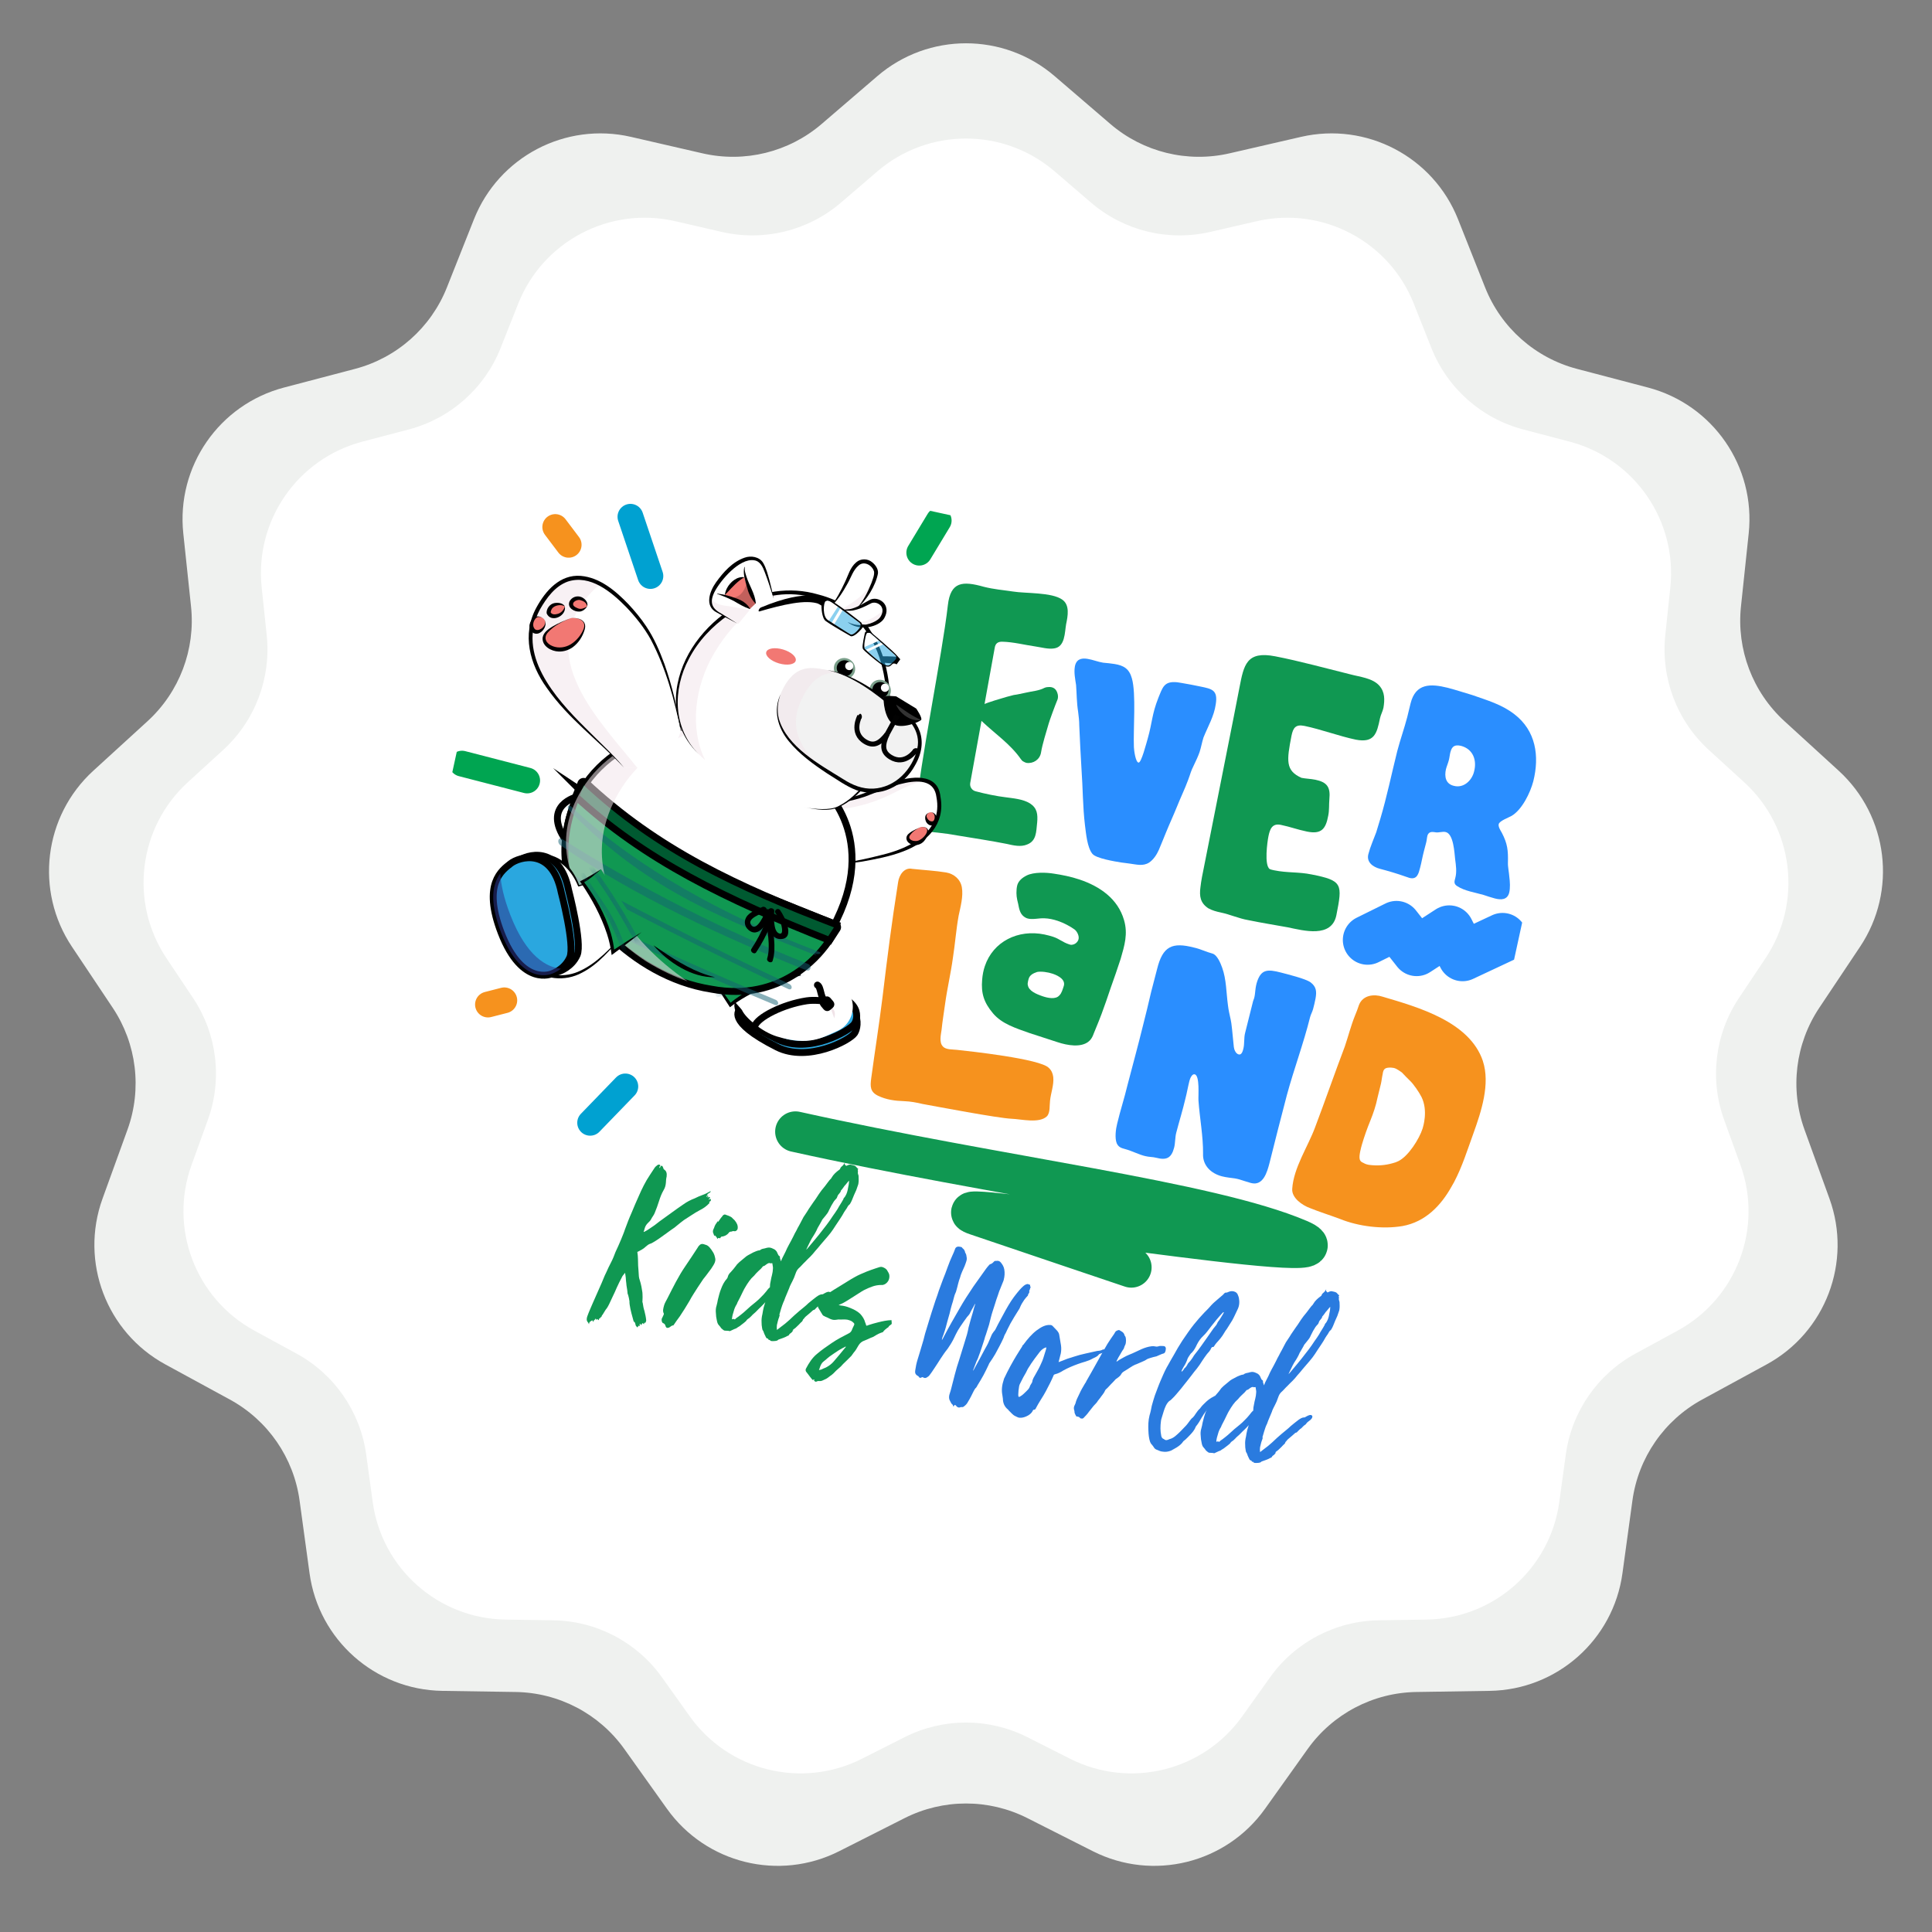
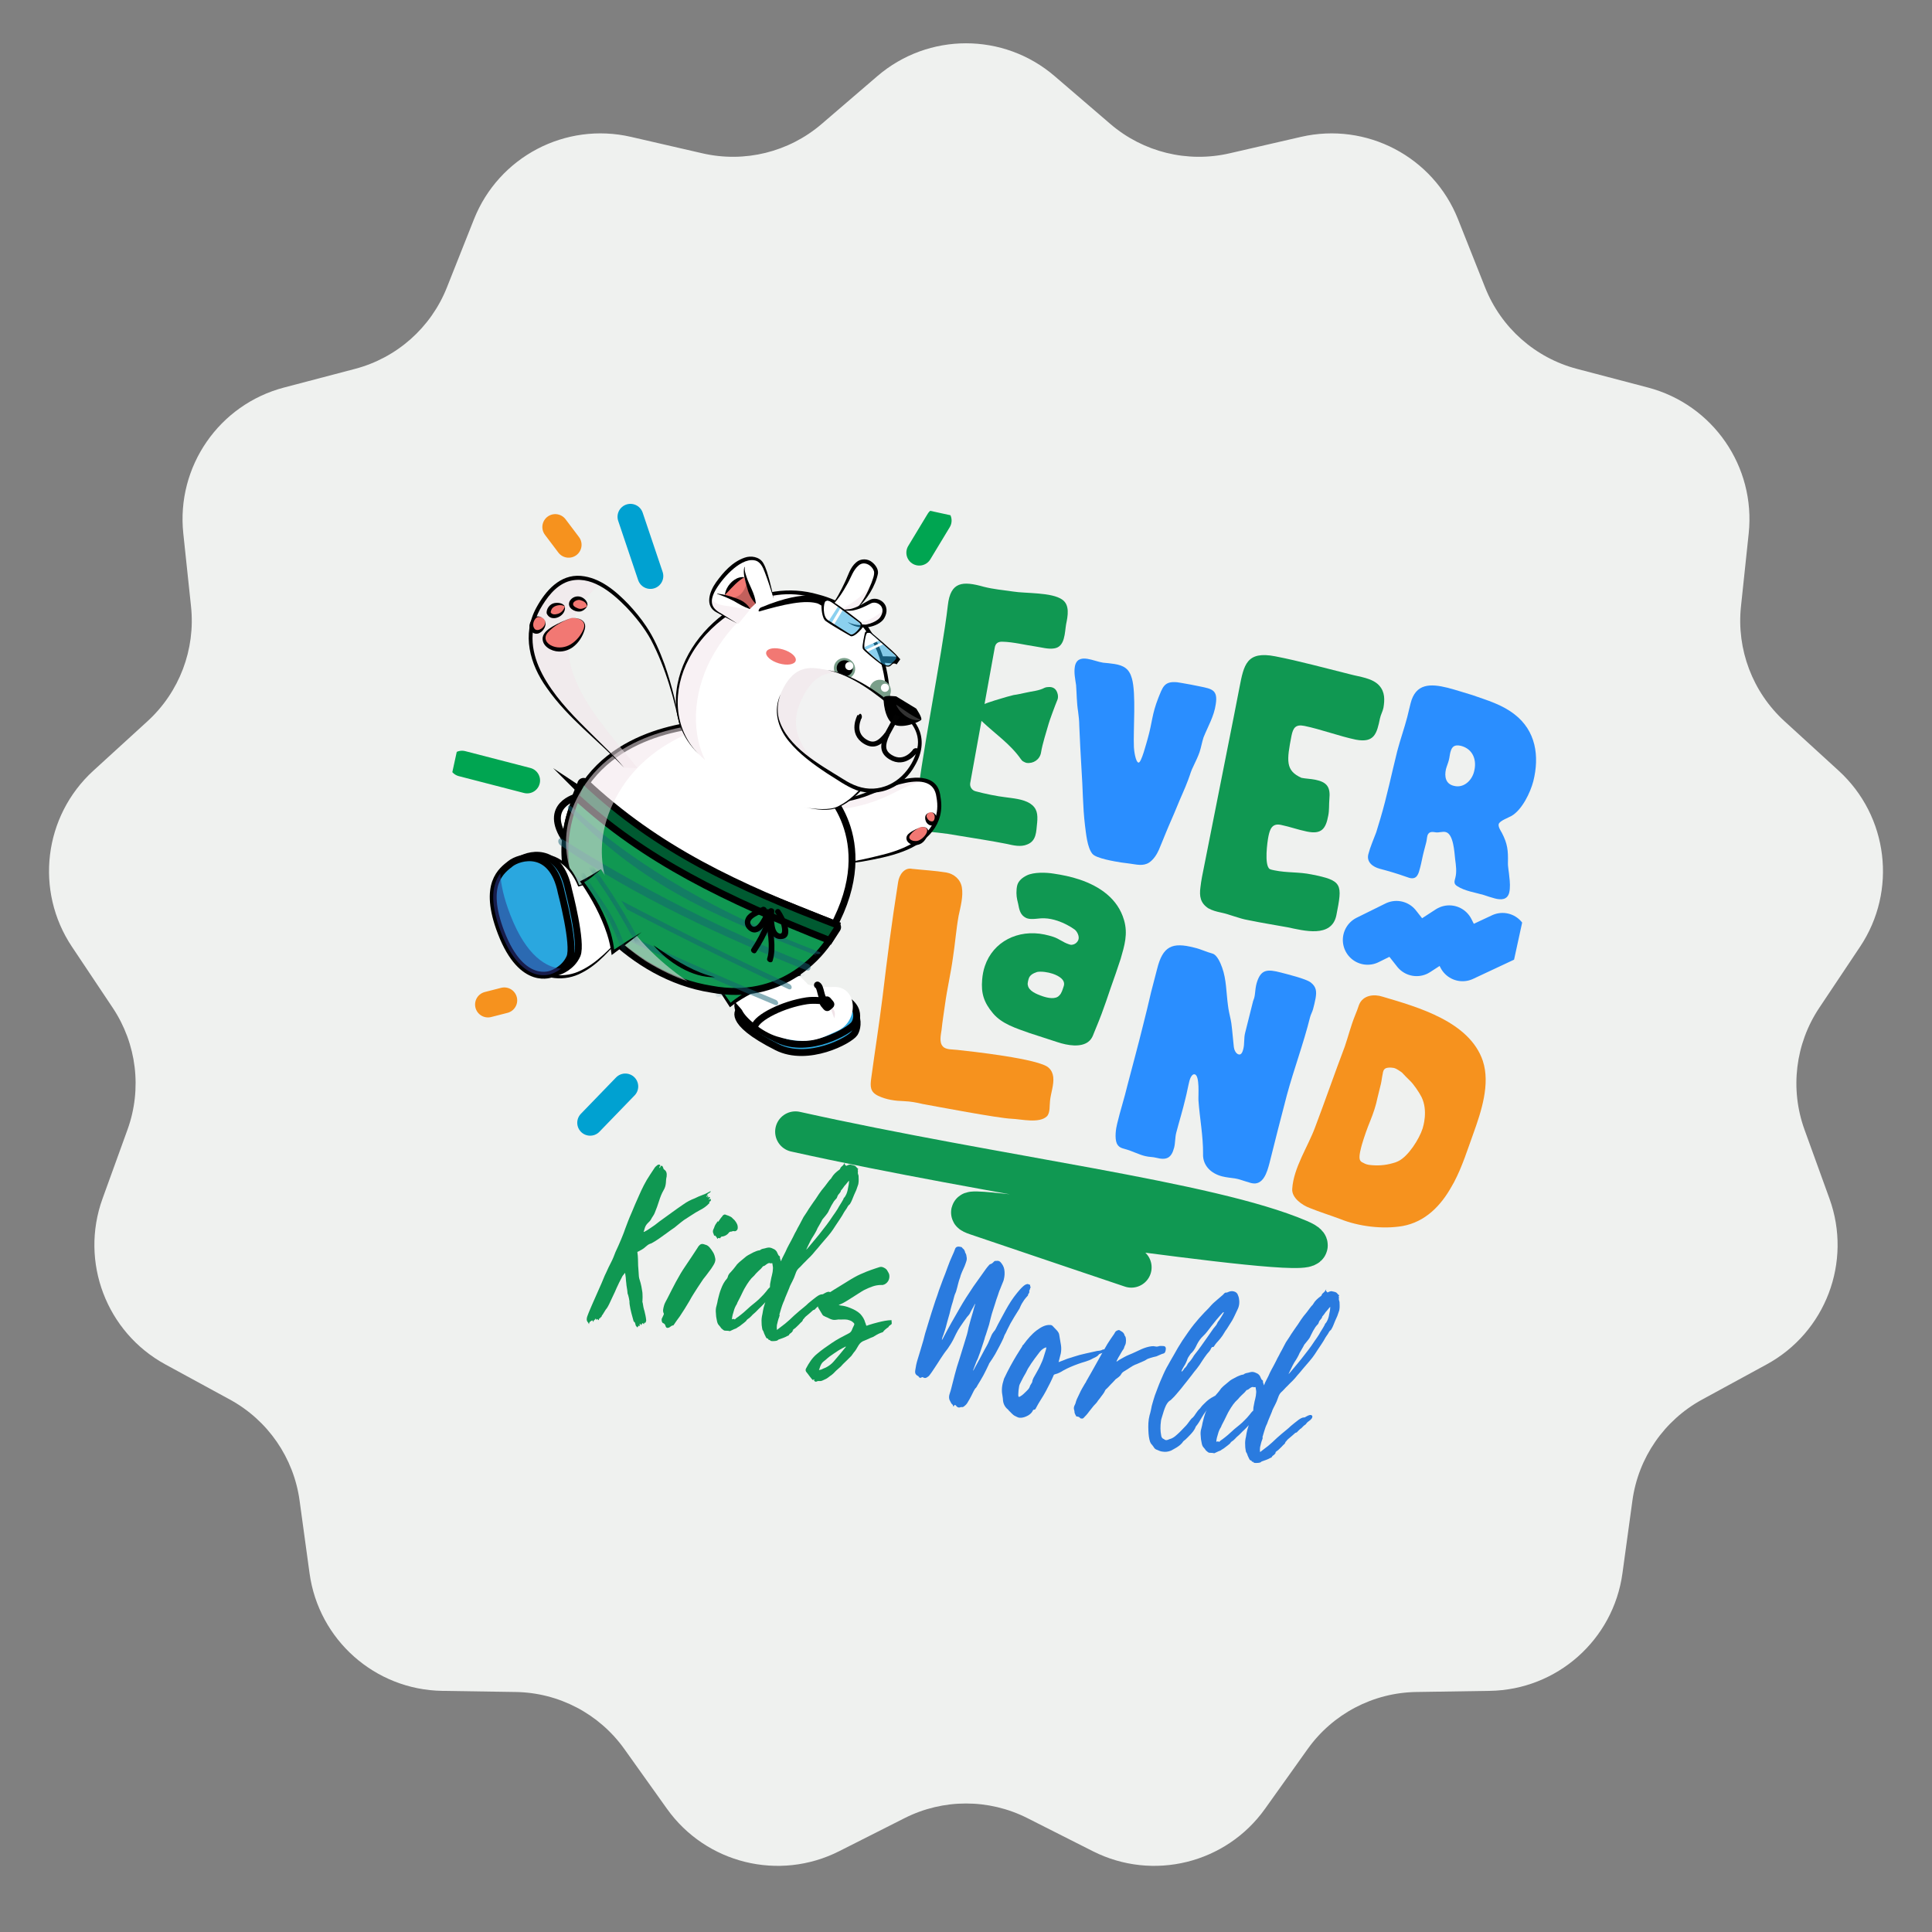
<svg xmlns="http://www.w3.org/2000/svg" width="175" height="175" viewBox="0 0 175 175" fill="none">
  <rect x="0" y="0" width="175" height="175" fill="#808080" stroke="none" />
  <path d="M79.471 6.896C84.089 2.93 90.911 2.93 95.529 6.896L100.574 11.228C103.545 13.78 107.552 14.768 111.368 13.889L117.849 12.397C123.781 11.031 129.822 14.202 132.068 19.86L134.522 26.041C135.967 29.681 139.056 32.417 142.843 33.413L149.275 35.103C155.162 36.651 159.038 42.266 158.397 48.32L157.697 54.933C157.285 58.827 158.749 62.686 161.64 65.328L166.549 69.813C171.043 73.92 171.865 80.692 168.484 85.755L164.791 91.285C162.617 94.542 162.119 98.639 163.451 102.322L165.714 108.575C167.784 114.3 165.365 120.679 160.019 123.59L154.179 126.771C150.74 128.644 148.395 132.04 147.864 135.92L146.961 142.509C146.134 148.54 141.027 153.064 134.94 153.158L128.291 153.26C124.375 153.32 120.721 155.238 118.447 158.426L114.586 163.84C111.051 168.797 104.427 170.429 98.994 167.684L93.059 164.684C89.563 162.918 85.437 162.918 81.941 164.684L76.006 167.684C70.573 170.429 63.949 168.797 60.414 163.84L56.553 158.426C54.279 155.238 50.625 153.32 46.709 153.26L40.059 153.158C33.973 153.064 28.866 148.54 28.039 142.509L27.136 135.92C26.605 132.04 24.26 128.644 20.821 126.771L14.981 123.59C9.635 120.679 7.216 114.3 9.286 108.575L11.549 102.322C12.881 98.639 12.383 94.542 10.209 91.285L6.516 85.755C3.135 80.692 3.957 73.92 8.451 69.813L13.361 65.328C16.252 62.686 17.715 58.827 17.303 54.933L16.603 48.32C15.962 42.266 19.838 36.651 25.725 35.103L32.157 33.413C35.944 32.417 39.033 29.681 40.478 26.041L42.932 19.86C45.178 14.202 51.219 11.031 57.151 12.397L63.632 13.889C67.448 14.768 71.455 13.78 74.426 11.228L79.471 6.896Z" fill="#EFF1EF" />
-   <path d="M79.471 15.523C84.089 11.556 90.911 11.556 95.529 15.523L98.819 18.348C101.79 20.9 105.797 21.887 109.614 21.009L113.84 20.036C119.772 18.67 125.813 21.841 128.059 27.499L129.659 31.53C131.104 35.17 134.193 37.906 137.981 38.902L142.175 40.004C148.063 41.552 151.938 47.167 151.297 53.22L150.841 57.533C150.429 61.428 151.892 65.286 154.783 67.928L157.985 70.853C162.479 74.96 163.301 81.733 159.92 86.795L157.512 90.402C155.337 93.659 154.84 97.755 156.172 101.438L157.647 105.516C159.718 111.241 157.299 117.62 151.953 120.531L148.144 122.606C144.705 124.479 142.361 127.875 141.829 131.755L141.24 136.052C140.413 142.083 135.307 146.607 129.22 146.701L124.883 146.767C120.968 146.828 117.314 148.745 115.04 151.934L112.521 155.465C108.986 160.421 102.362 162.053 96.929 159.308L93.058 157.352C89.563 155.585 85.437 155.585 81.941 157.352L78.071 159.308C72.637 162.053 66.013 160.421 62.479 155.465L59.96 151.934C57.686 148.745 54.032 146.828 50.117 146.767L45.78 146.701C39.693 146.607 34.587 142.083 33.76 136.052L33.171 131.755C32.639 127.875 30.295 124.479 26.856 122.606L23.047 120.531C17.701 117.62 15.282 111.241 17.353 105.516L18.828 101.438C20.16 97.755 19.663 93.659 17.488 90.402L15.079 86.795C11.699 81.733 12.521 74.96 17.015 70.853L20.217 67.928C23.108 65.286 24.571 61.428 24.159 57.533L23.702 53.22C23.062 47.167 26.937 41.552 32.825 40.004L37.019 38.902C40.807 37.906 43.896 35.17 45.341 31.53L46.941 27.499C49.187 21.841 55.228 18.67 61.16 20.036L65.386 21.009C69.203 21.887 73.21 20.9 76.18 18.348L79.471 15.523Z" fill="white" />
  <g clip-path="url(#clip0_1088_107964)">
    <path d="M88.336 123.825C88.622 123.302 88.91 122.78 89.172 122.274C89.315 122.013 89.476 121.756 89.589 121.464C89.646 121.317 89.721 121.177 89.783 121.009C89.839 120.864 89.931 120.726 90.019 120.611C90.072 120.555 90.124 120.5 90.165 120.418C90.319 120.113 90.479 119.788 90.65 119.488C90.942 118.944 91.241 118.378 91.586 117.847C91.748 117.59 91.944 117.343 92.141 117.095C92.309 116.886 92.472 116.698 92.67 116.52C92.769 116.43 92.886 116.346 93.027 116.313C93.068 116.3 93.105 116.309 93.141 116.32C93.189 116.355 93.248 116.347 93.314 116.387C93.298 116.451 93.299 116.521 93.348 116.556C93.343 116.578 93.36 116.582 93.354 116.603C93.296 116.681 93.304 116.796 93.24 116.895C93.236 116.917 93.212 116.934 93.224 116.96C93.266 117.016 93.231 117.077 93.198 117.136C93.163 117.197 93.112 117.252 93.113 117.32C93.126 117.346 93.103 117.363 93.079 117.381C92.974 117.491 92.864 117.623 92.777 117.739C92.627 117.953 92.494 118.171 92.393 118.421C92.37 118.507 92.307 118.604 92.249 118.682C91.996 119.075 91.76 119.474 91.519 119.893C91.435 120.077 91.33 120.257 91.251 120.42C91.171 120.584 91.109 120.751 91.017 120.887C90.972 120.99 90.932 121.071 90.903 121.179C90.676 121.694 90.401 122.173 90.143 122.658C89.977 122.936 89.815 123.193 89.636 123.445C89.608 123.484 89.573 123.544 89.556 123.608C89.396 123.934 89.26 124.244 89.082 124.565C88.91 124.865 88.733 125.186 88.542 125.482C88.502 125.563 88.462 125.645 88.41 125.701C88.316 125.769 88.265 125.893 88.203 125.991C88.042 126.317 87.877 126.665 87.688 126.96C87.608 127.123 87.497 127.255 87.38 127.34C87.305 127.412 87.211 127.48 87.103 127.453C87.05 127.439 86.961 127.485 86.902 127.492C86.784 127.507 86.687 127.438 86.615 127.35C86.602 127.324 86.572 127.293 86.554 127.288C86.506 127.253 86.471 127.244 86.436 127.303C86.425 127.347 86.401 127.364 86.379 127.38C86.356 127.397 86.32 127.388 86.33 127.345C86.324 127.298 86.316 127.25 86.298 127.245C86.185 127.17 86.123 127.039 86.049 126.883L86.036 126.857C85.932 126.67 85.952 126.445 86.024 126.235C86.086 126.068 86.13 125.895 86.174 125.723C86.274 125.336 86.379 124.927 86.477 124.539C86.598 124.065 86.737 123.597 86.895 123.133C87.04 122.643 87.202 122.156 87.348 121.666C87.432 121.413 87.503 121.133 87.588 120.879C87.643 120.664 87.699 120.449 87.735 120.229C87.856 119.755 87.991 119.308 88.124 118.861C88.185 118.624 88.245 118.387 88.324 118.156C88.348 118.139 88.334 118.113 88.334 118.113C88.316 118.109 88.312 118.13 88.288 118.147C88.162 118.413 88.012 118.626 87.886 118.893C87.825 119.06 87.702 119.166 87.591 119.299C87.384 119.589 87.181 119.858 86.99 120.153C86.841 120.367 86.703 120.607 86.583 120.852C86.468 121.074 86.367 121.324 86.235 121.542C86.161 121.684 86.068 121.821 85.976 121.958C85.838 122.198 85.658 122.381 85.502 122.616C85.295 122.907 85.098 123.223 84.909 123.519C84.695 123.831 84.494 124.169 84.263 124.476C84.199 124.575 84.118 124.669 84.029 124.715C83.907 124.822 83.765 124.854 83.633 124.774C83.566 124.733 83.513 124.719 83.438 124.792C83.415 124.809 83.283 124.799 83.271 124.773C83.221 124.668 83.138 124.623 83.053 124.579C82.926 124.478 82.859 124.369 82.902 124.127C82.949 123.795 83.014 123.468 83.115 123.149C83.2 122.896 83.271 122.615 83.361 122.341C83.462 122.023 83.544 121.7 83.645 121.382C83.695 121.189 83.745 120.995 83.794 120.801C83.91 120.417 84.033 120.013 84.151 119.631C84.235 119.378 84.296 119.141 84.374 118.91C84.491 118.526 84.621 118.17 84.738 117.788C84.851 117.496 84.946 117.198 85.041 116.902C85.165 116.567 85.295 116.21 85.419 115.876C85.566 115.523 85.696 115.167 85.831 114.789C85.966 114.41 86.118 114.037 86.29 113.668C86.37 113.505 86.426 113.36 86.488 113.192C86.532 113.02 86.631 112.931 86.768 112.92C86.868 112.9 86.97 112.949 87.082 112.955C87.101 112.959 87.113 112.986 87.131 112.99C87.173 113.047 87.216 113.104 87.282 113.144C87.343 113.206 87.379 113.283 87.411 113.383C87.417 113.431 87.425 113.479 87.455 113.51C87.54 113.623 87.537 113.783 87.57 113.953C87.585 114.118 87.523 114.285 87.461 114.452C87.361 114.77 87.193 115.049 87.07 115.384C87.025 115.486 87.002 115.573 86.975 115.681C86.816 116.076 86.748 116.494 86.625 116.898C86.608 116.962 86.586 117.048 86.552 117.109C86.472 117.272 86.428 117.445 86.389 117.595C86.334 117.81 86.284 118.004 86.216 118.193C86.132 118.447 86.084 118.71 86.018 118.968C85.939 119.2 85.897 119.442 85.812 119.695C85.718 120.06 85.624 120.427 85.495 120.784C85.451 120.956 85.359 121.092 85.327 121.291C85.323 121.313 85.311 121.355 85.323 121.381C85.387 121.282 85.455 121.162 85.5 121.059C85.953 120.189 86.428 119.371 86.911 118.531C87.296 117.849 87.733 117.182 88.166 116.537C88.547 116.016 88.917 115.469 89.298 114.947C89.385 114.831 89.472 114.715 89.577 114.605C89.606 114.566 89.659 114.511 89.718 114.503C89.842 114.466 89.94 114.378 90.022 114.284C90.103 114.19 90.192 114.214 90.27 114.21C90.412 114.178 90.567 114.24 90.653 114.354C90.798 114.529 90.921 114.721 90.968 114.985C91.021 115.297 91.002 115.59 90.921 115.913C90.904 115.978 90.882 116.064 90.848 116.125C90.757 116.33 90.678 116.563 90.581 116.79C90.501 116.953 90.451 117.146 90.385 117.335C90.3 117.588 90.198 117.838 90.132 118.095C90.064 118.284 90.009 118.499 89.941 118.688C89.796 119.109 89.698 119.566 89.587 119.997C89.492 120.294 89.392 120.612 89.296 120.908C89.262 120.968 89.269 121.016 89.234 121.075C89.147 121.419 89.027 121.733 88.921 122.072C88.837 122.326 88.747 122.601 88.646 122.851C88.618 122.959 88.578 123.04 88.532 123.143C88.469 123.241 88.441 123.348 88.396 123.451C88.323 123.662 88.232 123.868 88.158 124.079C88.153 124.101 88.129 124.118 88.16 124.148C88.223 124.05 88.275 123.926 88.337 123.827L88.336 123.825Z" fill="#2A7BDF" />
    <path d="M99.874 122.547C99.809 122.577 99.732 122.579 99.668 122.609C99.622 122.642 99.563 122.65 99.534 122.688C99.384 122.902 99.16 122.959 98.983 123.052C98.555 123.308 98.099 123.375 97.634 123.553C97.192 123.715 96.746 123.898 96.322 124.134C96.094 124.281 95.829 124.42 95.587 124.472C95.546 124.485 95.504 124.496 95.457 124.531C95.252 125.029 94.989 125.534 94.732 126.019C94.468 126.524 94.122 126.986 93.853 127.513C93.808 127.616 93.767 127.697 93.655 127.692C93.619 127.682 93.573 127.716 93.561 127.76C93.471 127.965 93.301 128.105 93.142 128.203C92.895 128.346 92.624 128.437 92.381 128.42C92.227 128.426 92.083 128.32 91.945 128.262C91.724 128.16 91.571 127.937 91.383 127.774C91.359 127.721 91.311 127.686 91.281 127.656C90.997 127.422 90.849 127.109 90.841 126.694C90.834 126.577 90.802 126.478 90.793 126.361C90.701 125.901 90.763 125.435 90.92 124.972C90.931 124.929 90.937 124.907 90.943 124.886C91.706 123.247 92.584 121.981 92.59 121.96L92.612 121.874C92.659 121.841 92.682 121.823 92.711 121.785C93.063 121.302 93.446 120.851 93.896 120.507C94.27 120.236 94.657 119.991 95.109 120.015C95.204 120.017 95.293 120.04 95.366 120.127C95.499 120.276 95.638 120.404 95.771 120.553C95.844 120.641 95.912 120.749 95.938 120.872C95.986 121.205 96.057 121.522 96.104 121.855C96.139 122.094 96.132 122.343 96.089 122.585C96.066 122.671 96.051 122.736 96.034 122.8C95.985 122.993 95.934 123.188 95.886 123.382C96.157 123.291 96.415 123.175 96.668 123.079C96.874 123.017 97.082 122.955 97.269 122.889C97.959 122.654 98.674 122.539 99.366 122.372C99.543 122.349 99.715 122.347 99.873 122.251C99.938 122.221 99.991 122.236 100.05 122.228C100.036 122.431 99.979 122.507 99.873 122.549L99.874 122.547ZM94.774 122.063C94.744 122.032 94.72 122.048 94.697 122.066C94.426 122.157 94.24 122.361 94.061 122.613C93.829 122.921 93.604 123.207 93.385 123.54C93.275 123.742 93.113 123.93 93.016 124.157C92.926 124.363 92.805 124.538 92.696 124.74C92.587 124.942 92.496 125.148 92.387 125.348C92.352 125.409 92.335 125.473 92.314 125.559C92.266 125.822 92.241 126.068 92.234 126.319C92.232 126.548 92.281 126.583 92.444 126.465C92.644 126.356 92.806 126.168 92.981 126.006C93.086 125.896 93.209 125.789 93.271 125.622C93.298 125.514 93.361 125.416 93.425 125.317C93.454 125.278 93.489 125.218 93.499 125.175C93.53 124.908 93.68 124.694 93.817 124.454C93.99 124.154 94.167 123.833 94.309 123.502C94.464 123.197 94.552 122.854 94.653 122.535C94.691 122.384 94.771 122.221 94.774 122.061L94.774 122.063Z" fill="#2A7BDF" />
    <path d="M105.41 122.592C105.186 122.649 104.962 122.775 104.75 122.858C104.567 122.903 104.366 122.942 104.178 123.009C104.054 123.046 103.93 123.083 103.789 123.184C103.742 123.218 103.677 123.247 103.613 123.277C103.336 123.389 103.073 123.528 102.801 123.619C102.542 123.735 102.302 123.927 102.056 124.069C101.991 124.098 101.939 124.154 101.874 124.183C101.762 124.246 101.627 124.327 101.547 124.489C101.438 124.691 101.245 124.778 101.098 124.901C101.051 124.934 101.004 124.969 100.97 125.028C100.859 125.16 100.736 125.267 100.632 125.378C100.475 125.543 100.335 125.714 100.167 125.854C100.144 125.871 100.138 125.893 100.11 125.931C100.002 126.202 99.798 126.402 99.642 126.637C99.584 126.714 99.503 126.808 99.445 126.885C99.336 127.087 99.172 127.205 99.033 127.376C98.894 127.547 98.779 127.7 98.64 127.871C98.49 128.085 98.332 128.251 98.152 128.434C98.071 128.528 97.987 128.484 97.892 128.482C97.874 128.478 97.825 128.442 97.813 128.416C97.74 128.329 97.645 128.327 97.556 128.304C97.538 128.3 97.497 128.311 97.485 128.286C97.423 128.156 97.35 128.068 97.329 127.925C97.328 127.855 97.326 127.787 97.302 127.734C97.246 127.582 97.267 127.427 97.341 127.285C97.409 127.165 97.443 127.035 97.476 126.907C97.561 126.653 97.686 126.457 97.783 126.229C97.925 125.898 98.115 125.603 98.287 125.303C98.322 125.243 98.369 125.209 98.39 125.123C98.626 124.724 99.016 124.022 99.544 123.08C99.79 122.639 100.037 122.198 100.307 121.739C100.502 121.422 100.71 121.131 100.924 120.819C100.935 120.776 100.982 120.742 100.992 120.7C101.073 120.536 101.214 120.504 101.356 120.472C101.356 120.472 101.38 120.456 101.374 120.476C101.554 120.591 101.787 120.651 101.863 120.946C101.87 120.994 101.901 121.025 101.931 121.056C102.017 121.239 102.013 121.627 101.928 121.811C101.888 121.893 101.854 121.953 101.831 122.039C101.82 122.082 101.804 122.146 101.775 122.185C101.601 122.415 101.471 122.703 101.315 122.938C101.245 123.057 101.195 123.182 101.121 123.324C101.216 123.325 101.274 123.248 101.343 123.198C101.655 123.026 101.972 122.831 102.289 122.707C102.648 122.57 103.025 122.369 103.39 122.21C103.689 122.08 104.003 121.977 104.316 121.943C104.434 121.928 104.548 121.933 104.655 121.962C104.744 121.985 104.821 121.981 104.904 121.957C105.075 121.887 105.236 121.928 105.408 121.926C105.522 121.933 105.594 122.021 105.602 122.136C105.596 122.386 105.533 122.555 105.41 122.592Z" fill="#2A7BDF" />
    <path d="M104.439 130.99C104.384 130.907 104.342 130.851 104.294 130.814C104.239 130.732 104.197 130.675 104.165 130.575C104.081 130.309 104.033 129.975 104.021 129.574C104.002 129.133 104.005 128.676 104.126 128.202C104.215 127.927 104.274 127.62 104.328 127.337C104.412 127.014 104.512 126.697 104.607 126.399C104.777 125.961 104.928 125.518 105.116 125.085C105.297 124.673 105.456 124.278 105.674 123.874C105.773 123.716 105.852 123.553 105.956 123.373C106.071 123.151 106.192 122.975 106.301 122.774C106.552 122.311 106.823 121.853 107.105 121.421C107.439 120.934 107.78 120.425 108.144 119.968C108.452 119.588 108.777 119.213 109.113 118.864C109.34 118.647 109.549 118.426 109.741 118.2C109.927 117.996 110.115 117.86 110.289 117.699C110.465 117.538 110.651 117.403 110.803 117.257C110.889 117.142 110.989 117.053 111.096 117.08C111.132 117.09 111.179 117.056 111.22 117.043C111.414 116.956 111.574 116.928 111.753 116.974C111.913 117.015 112.063 117.099 112.127 117.299C112.159 117.398 112.201 117.456 112.215 117.551C112.281 117.889 112.281 118.257 112.093 118.621C111.933 118.946 111.786 119.299 111.614 119.599C111.447 119.878 111.291 120.112 111.131 120.369C111.044 120.485 110.957 120.599 110.883 120.74C110.705 121.062 110.462 121.343 110.223 121.603C110.141 121.697 110.061 121.791 109.991 121.91C109.956 121.97 109.923 122.03 109.851 122.011C109.798 121.997 109.745 122.052 109.71 122.113C109.631 122.344 109.462 122.484 109.323 122.655C109.177 122.848 109.027 123.061 108.9 123.258C108.74 123.515 108.584 123.75 108.416 123.959C108.248 124.168 108.086 124.356 107.936 124.569C107.71 124.856 107.479 125.163 107.229 125.466C107.147 125.56 107.061 125.676 107.003 125.753C106.707 126.09 106.442 126.457 106.121 126.742C106.092 126.781 106.068 126.798 106.022 126.832C105.846 126.925 105.724 127.1 105.616 127.302C105.456 127.627 105.368 127.972 105.262 128.312C105.229 128.44 105.177 128.565 105.162 128.699C105.094 129.186 105.097 129.622 105.182 130.034C105.202 130.177 105.258 130.259 105.371 130.334C105.395 130.318 105.408 130.343 105.426 130.349C105.577 130.502 105.742 130.452 105.918 130.36C106.019 130.34 106.124 130.298 106.235 130.236C106.37 130.156 106.487 130.071 106.638 129.926C106.883 129.714 107.098 129.471 107.331 129.232C107.506 129.07 107.662 128.835 107.807 128.644C107.888 128.55 107.952 128.451 108.039 128.406C108.144 128.296 108.232 128.18 108.3 128.06C108.421 127.885 108.542 127.709 108.689 127.586C108.718 127.548 108.742 127.531 108.746 127.509C108.896 127.296 109.089 127.139 109.27 126.955C109.468 126.777 109.679 126.624 109.897 126.52C109.967 126.469 110.037 126.419 110.057 126.492C110.081 126.545 110.06 126.632 110.033 126.738C109.906 126.935 109.766 127.106 109.622 127.298C109.374 127.669 109.084 127.985 108.872 128.366C108.695 128.688 108.528 128.965 108.307 129.23L108.302 129.252C108.183 129.566 107.974 129.787 107.765 130.008C107.637 130.135 107.503 130.285 107.381 130.391C107.305 130.463 107.24 130.492 107.189 130.547C107.027 130.804 106.816 130.956 106.588 131.105C106.412 131.197 106.247 131.315 106.053 131.404C105.8 131.5 105.563 131.53 105.307 131.487C105.1 131.479 104.92 131.364 104.711 131.288C104.591 131.234 104.511 131.099 104.444 130.99L104.439 130.99ZM109.695 120.161C109.469 120.447 109.256 120.758 109.005 120.992C108.754 121.226 108.575 121.478 108.42 121.783C108.295 122.049 108.175 122.293 107.966 122.514C107.897 122.564 107.844 122.621 107.809 122.68C107.688 122.855 107.573 123.009 107.517 123.224C107.465 123.349 107.42 123.452 107.346 123.593C107.248 123.751 107.151 123.909 107.07 124.073C107.054 124.137 107.007 124.172 107.026 124.245C107.114 124.199 107.172 124.122 107.235 124.024C107.264 123.985 107.275 123.943 107.299 123.925C107.411 123.862 107.461 123.737 107.549 123.622C107.571 123.536 107.623 123.48 107.676 123.425C107.856 123.242 108.006 123.028 108.143 122.789C108.172 122.75 108.201 122.712 108.23 122.673C108.619 122.2 108.987 121.652 109.374 121.109C109.553 120.857 109.733 120.605 109.916 120.331C109.974 120.254 110.021 120.22 110.056 120.16C110.113 120.083 110.189 120.011 110.234 119.908C110.29 119.762 110.378 119.647 110.458 119.553C110.596 119.312 110.741 119.121 110.861 118.877C110.812 118.842 110.784 118.88 110.761 118.897C110.372 119.302 110.036 119.72 109.694 120.16L109.695 120.161Z" fill="#2A7BDF" />
    <path d="M114.358 130.304C114.353 130.326 114.347 130.346 114.341 130.368L114.336 130.39C114.239 130.618 114.196 130.858 114.135 131.095C114.114 131.251 114.117 131.389 114.138 131.532C114.255 131.447 114.354 131.358 114.471 131.273C114.728 131.087 114.992 130.879 115.242 130.645C115.522 130.373 115.818 130.106 116.111 129.859C116.379 129.629 116.66 129.427 116.916 129.172C117.138 128.977 117.371 128.808 117.611 128.617C117.774 128.499 117.956 128.385 118.146 128.388C118.183 128.397 118.205 128.381 118.252 128.347C118.293 128.334 118.322 128.296 118.364 128.284C118.452 128.238 118.54 128.192 118.641 128.172C118.7 128.164 118.777 128.16 118.838 128.222C118.904 128.263 118.877 128.439 118.779 128.529C118.721 128.606 118.65 128.656 118.58 128.707C118.51 128.759 118.44 128.809 118.388 128.864C118.365 128.881 118.359 128.903 118.33 128.941C118.306 128.958 118.295 129.002 118.249 129.035C118.114 129.114 118.01 129.225 117.905 129.337C117.876 129.375 117.829 129.409 117.788 129.422C117.666 129.528 117.561 129.639 117.457 129.749C117.433 129.766 117.398 129.757 117.374 129.773C117.374 129.773 117.35 129.79 117.333 129.786C117.134 129.965 116.936 130.143 116.72 130.317C116.626 130.385 116.562 130.482 116.482 130.576C116.459 130.593 116.435 130.61 116.429 130.631L116.42 130.676C116.42 130.676 116.373 130.778 116.326 130.812C116.232 130.88 116.146 130.994 116.07 131.067C115.972 131.156 115.866 131.268 115.767 131.356C115.674 131.424 115.58 131.491 115.504 131.564C115.522 131.568 115.54 131.573 115.581 131.561C115.466 131.715 115.437 131.754 115.39 131.787C115.344 131.82 115.321 131.837 115.274 131.872C115.245 131.91 115.221 131.927 115.216 131.949C115.177 132.03 115.134 132.043 115.075 132.05L115.053 132.067C114.806 132.211 114.582 132.267 114.329 132.363C114.311 132.359 114.288 132.376 114.264 132.392C114.194 132.444 114.165 132.482 114.088 132.485C114.047 132.498 114.029 132.492 113.988 132.505C113.852 132.517 113.716 132.527 113.59 132.495C113.537 132.481 113.53 132.433 113.54 132.391C113.587 132.358 113.605 132.362 113.605 132.362C113.617 132.364 113.63 132.367 113.641 132.371L113.613 132.409L113.631 132.413C113.631 132.413 113.631 132.413 113.607 132.431C113.607 132.431 113.588 132.427 113.57 132.422C113.534 132.413 113.493 132.425 113.457 132.415C113.404 132.401 113.374 132.371 113.354 132.296L113.336 132.292C113.259 132.295 113.198 132.234 113.174 132.182C113.1 132.024 113.02 131.89 112.97 131.716C112.945 131.665 112.938 131.617 112.908 131.586C112.847 131.524 112.852 131.434 112.832 131.361C112.799 131.192 112.784 131.027 112.787 130.867C112.77 130.634 112.795 130.389 112.861 130.13C112.893 129.932 112.924 129.733 112.974 129.539C113.036 129.372 113.068 129.174 113.148 129.01L113.153 128.988C113.153 128.988 113.173 128.993 113.167 129.014C113.171 128.992 113.189 128.998 113.189 128.998C113.185 129.02 113.179 129.041 113.161 129.036C113.027 129.185 112.893 129.334 112.741 129.479C112.613 129.606 112.467 129.73 112.334 129.879C112.201 130.028 112.019 130.142 111.88 130.313C111.776 130.424 111.653 130.53 111.541 130.593C111.494 130.626 111.459 130.687 111.431 130.725C111.426 130.747 111.402 130.764 111.378 130.781C111.203 130.942 111.02 131.056 110.851 131.195C110.757 131.263 110.652 131.304 110.576 131.377C110.553 131.394 110.535 131.39 110.535 131.39L110.511 131.407C110.345 131.457 110.187 131.553 110.017 131.623C109.993 131.64 109.976 131.636 109.94 131.627C109.886 131.613 109.814 131.595 109.755 131.602C109.678 131.606 109.607 131.586 109.53 131.59C109.441 131.567 109.38 131.506 109.301 131.44C109.218 131.395 109.186 131.296 109.126 131.234C109.083 131.177 109.053 131.146 109.023 131.115C108.902 130.993 108.868 130.824 108.837 130.654C108.791 130.458 108.764 130.269 108.76 130.06C108.737 129.848 108.739 129.619 108.817 129.387C108.861 129.215 108.905 129.042 108.931 128.866C108.975 128.693 109.014 128.543 109.052 128.392C109.096 128.22 109.158 128.053 109.214 127.906C109.338 127.571 109.493 127.267 109.731 127.007C109.788 126.93 109.811 126.844 109.832 126.757C109.884 126.633 109.97 126.517 110.069 126.428C110.231 126.24 110.388 126.075 110.538 125.861C110.606 125.741 110.724 125.657 110.828 125.545C110.998 125.405 111.143 125.282 111.313 125.142C111.389 125.07 111.482 125.002 111.594 124.939C111.747 124.864 111.906 124.766 112.059 124.692C112.23 124.621 112.383 124.546 112.542 124.518C112.578 124.526 112.619 124.514 112.642 124.497C112.787 124.374 112.942 124.368 113.084 124.336C113.189 124.295 113.267 124.291 113.367 124.271C113.503 124.259 113.629 124.292 113.73 124.341C113.815 124.385 113.904 124.408 113.981 124.474C114.06 124.54 114.133 124.628 114.164 124.728C114.189 124.781 114.214 124.833 114.238 124.885C114.263 124.938 114.288 124.99 114.341 125.004C114.408 125.044 114.403 125.134 114.405 125.204C114.412 125.251 114.406 125.273 114.436 125.304C114.456 125.378 114.48 125.43 114.488 125.478C114.512 125.462 114.523 125.418 114.527 125.397C114.544 125.333 114.573 125.294 114.583 125.25C114.692 125.049 114.783 124.843 114.892 124.642C114.983 124.436 115.074 124.23 115.177 124.05C115.32 123.789 115.463 123.528 115.584 123.283C115.664 123.119 115.749 122.935 115.847 122.777C115.927 122.614 116.008 122.451 116.105 122.292C116.224 122.048 116.356 121.829 116.477 121.585C116.574 121.427 116.69 121.273 116.789 121.115C116.892 120.935 117.013 120.76 117.134 120.584C117.284 120.37 117.411 120.174 117.555 119.981C117.647 119.844 117.74 119.707 117.838 119.549C117.902 119.45 117.988 119.335 118.075 119.22C118.266 118.994 118.464 118.746 118.643 118.494C118.73 118.378 118.816 118.263 118.916 118.174C118.92 118.152 118.944 118.135 118.95 118.113C119.123 117.814 119.368 117.601 119.626 117.414C119.65 117.398 119.695 117.363 119.701 117.343C119.724 117.256 119.757 117.197 119.804 117.162C119.833 117.124 119.88 117.09 119.927 117.056C119.932 117.034 119.956 117.017 119.98 117.001C119.985 116.979 120.009 116.962 120.13 116.787C120.122 116.969 120.098 116.985 120.104 116.964C120.145 116.951 120.205 117.013 120.231 117.065L120.249 117.069C120.379 117.011 120.49 116.948 120.621 116.959C120.64 116.963 120.662 116.946 120.658 116.968C120.765 116.995 120.877 117.002 120.98 117.051C121.051 117.069 121.093 117.126 121.154 117.188C121.166 117.213 121.184 117.219 121.196 117.244C121.209 117.27 121.227 117.275 121.245 117.279C121.263 117.283 121.358 117.354 121.248 117.417C121.278 117.448 121.272 117.47 121.279 117.518C121.275 117.54 121.287 117.565 121.281 117.587C121.281 117.587 121.276 117.609 121.27 117.63C121.278 117.678 121.273 117.768 121.298 117.82C121.31 117.846 121.334 117.899 121.336 117.967C121.34 118.175 121.361 118.387 121.324 118.607C121.307 118.671 121.314 118.719 121.28 118.779C121.223 118.926 121.19 119.055 121.134 119.201C121.004 119.488 120.872 119.776 120.754 120.09C120.708 120.193 120.663 120.296 120.599 120.395C120.595 120.417 120.564 120.455 120.542 120.472C120.425 120.557 120.35 120.698 120.275 120.84C120.212 120.939 120.13 121.032 120.062 121.152C119.839 121.577 119.549 121.961 119.296 122.354C119.164 122.573 119.013 122.786 118.869 122.979C118.701 123.189 118.533 123.397 118.347 123.602C118.236 123.735 118.127 123.867 117.993 124.016C117.847 124.209 117.691 124.375 117.528 124.562C117.383 124.755 117.227 124.921 117.069 125.086C116.965 125.197 116.871 125.265 116.789 125.359C116.685 125.469 116.58 125.58 116.481 125.669C116.352 125.797 116.214 125.968 116.067 126.091C115.969 126.18 115.876 126.317 115.819 126.462C115.763 126.608 115.701 126.776 115.639 126.944C115.553 127.127 115.468 127.313 115.359 127.513C115.314 127.616 115.244 127.736 115.212 127.866C115.105 128.136 114.973 128.424 114.867 128.694C114.811 128.841 114.778 128.97 114.708 129.089C114.623 129.273 114.573 129.468 114.5 129.679C114.439 129.846 114.413 130.022 114.35 130.191C114.381 130.222 114.388 130.269 114.358 130.308L114.358 130.304ZM113.591 127.194C113.616 127.018 113.662 126.845 113.7 126.695C113.749 126.502 113.775 126.324 113.784 126.143C113.806 125.987 113.748 125.835 113.733 125.671C113.738 125.649 113.721 125.645 113.703 125.64C113.644 125.648 113.561 125.672 113.512 125.637C113.488 125.631 113.47 125.626 113.459 125.623L113.454 125.645L113.418 125.636C113.294 125.673 113.171 125.779 113.055 125.864C113.014 125.877 112.967 125.91 112.908 125.918C112.908 125.918 112.903 125.94 112.879 125.957C112.844 126.017 112.775 126.067 112.717 126.144C112.566 126.288 112.42 126.412 112.286 126.561C112.199 126.676 112.095 126.787 111.995 126.875C111.92 126.947 111.844 127.021 111.78 127.118C111.728 127.173 111.67 127.251 111.635 127.311C111.543 127.447 111.456 127.563 111.382 127.704C111.29 127.841 111.21 128.004 111.13 128.167C110.993 128.476 110.815 128.797 110.66 129.102C110.65 129.145 110.621 129.183 110.604 129.249C110.477 129.445 110.386 129.651 110.331 129.868C110.253 130.099 110.192 130.336 110.172 130.561C110.177 130.593 110.187 130.603 110.203 130.592C110.268 130.563 110.368 130.542 110.41 130.6L110.405 130.622C110.405 130.622 110.422 130.626 110.428 130.605L110.451 130.588C110.532 130.495 110.643 130.432 110.737 130.364C110.9 130.246 111.047 130.122 111.217 129.983C111.415 129.804 111.613 129.625 111.811 129.447C112.126 129.184 112.455 128.947 112.745 128.631C112.897 128.486 113.03 128.337 113.169 128.167C113.28 128.035 113.377 127.877 113.517 127.776C113.522 127.685 113.531 127.572 113.535 127.482C113.558 127.396 113.567 127.284 113.59 127.198L113.591 127.194ZM116.84 124.336C117.055 124.094 117.258 123.825 117.473 123.581C117.588 123.427 117.746 123.261 117.862 123.108C118.088 122.821 118.29 122.553 118.516 122.267C118.713 122.019 118.903 121.725 119.088 121.451C119.233 121.26 119.359 121.062 119.486 120.865C119.634 120.582 119.808 120.352 119.957 120.069C119.979 120.052 119.991 120.008 119.996 119.988C120.007 119.945 120.019 119.902 120.064 119.868C120.163 119.779 120.196 119.649 120.259 119.552C120.356 119.324 120.393 119.104 120.43 118.885C120.48 118.691 120.488 118.51 120.497 118.329C120.497 118.329 120.533 118.338 120.509 118.355C120.386 118.461 120.288 118.619 120.184 118.73C120.108 118.802 120.051 118.879 119.987 118.978C119.929 119.055 119.866 119.153 119.79 119.226C119.785 119.248 119.767 119.243 119.761 119.265C119.767 119.312 119.739 119.351 119.734 119.373C119.71 119.389 119.681 119.428 119.676 119.45C119.594 119.544 119.49 119.654 119.457 119.784C119.44 119.848 119.405 119.909 119.376 119.947C119.301 120.019 119.219 120.113 119.161 120.19C119.006 120.425 118.862 120.686 118.737 120.953C118.692 121.056 118.647 121.159 118.589 121.236C118.497 121.372 118.392 121.484 118.306 121.598C118.202 121.709 118.115 121.825 118.064 121.949C117.949 122.172 117.828 122.348 117.719 122.549C117.663 122.694 117.587 122.835 117.519 122.956C117.455 123.055 117.41 123.158 117.352 123.234C117.26 123.37 117.162 123.53 117.083 123.692C117.003 123.855 116.928 123.997 116.844 124.181C116.804 124.262 116.759 124.365 116.712 124.467C116.759 124.434 116.794 124.374 116.841 124.34L116.84 124.336Z" fill="#2A7BDF" />
    <path d="M59.885 105.614C59.969 105.589 59.988 105.593 60.026 105.675C60.039 105.702 60.065 105.755 60.077 105.782C60.078 105.853 60.122 105.911 60.172 105.947C60.356 106.066 60.422 106.271 60.384 106.568C60.339 106.746 60.324 106.954 60.316 107.139C60.296 107.37 60.234 107.614 60.103 107.815C59.927 108.122 59.804 108.444 59.701 108.772C59.587 109.143 59.453 109.509 59.302 109.871C59.233 110.064 59.072 110.236 58.983 110.425C58.9 110.593 58.781 110.68 58.673 110.794C58.541 110.925 58.441 111.088 58.389 111.287C58.362 111.398 58.338 111.486 58.291 111.591C58.352 111.583 58.418 111.553 58.467 111.518C58.715 111.392 58.936 111.214 59.172 111.063C59.358 110.946 59.538 110.78 59.73 110.641C60.114 110.363 60.499 110.084 60.885 109.807C61.221 109.564 61.558 109.321 61.889 109.099C62.226 108.856 62.564 108.684 62.934 108.543C63.158 108.435 63.381 108.327 63.617 108.247C63.852 108.166 64.1 108.041 64.33 107.911C64.354 107.894 64.372 107.899 64.385 107.926C64.32 108.027 64.229 108.074 64.139 108.122C64.09 108.156 64.066 108.174 64.049 108.241C64.067 108.245 64.079 108.201 64.104 108.256C64.051 108.313 63.989 108.32 63.972 108.387C64.004 108.418 64.009 108.396 64.033 108.379C64.063 108.339 64.086 108.322 64.124 108.332C64.124 108.332 64.148 108.314 64.16 108.341C64.155 108.363 64.149 108.385 64.149 108.385C64.107 108.397 64.096 108.442 64.102 108.491C64.12 108.495 64.15 108.457 64.174 108.439C64.222 108.404 64.272 108.417 64.321 108.476C64.268 108.534 64.214 108.59 64.191 108.678C64.215 108.661 64.251 108.67 64.263 108.626C64.311 108.592 64.354 108.579 64.366 108.605C64.397 108.636 64.38 108.703 64.387 108.752C64.384 108.767 64.374 108.78 64.357 108.792C64.315 108.804 64.26 108.861 64.231 108.9C64.245 108.927 64.263 108.931 64.275 108.958C64 109.265 63.693 109.469 63.38 109.623C63.132 109.749 62.898 109.9 62.663 110.052C62.429 110.203 62.194 110.356 61.958 110.507C61.766 110.646 61.592 110.79 61.394 110.95C61.214 111.116 60.997 111.273 60.787 111.407L60.137 111.877C59.801 112.121 59.488 112.347 59.145 112.541C59.054 112.59 58.983 112.641 58.879 112.662C58.728 112.717 58.602 112.826 58.476 112.935C58.267 113.141 58.025 113.243 57.795 113.373C57.753 113.385 57.716 113.376 57.736 113.452C57.798 113.822 57.788 114.243 57.802 114.647C57.821 114.958 57.856 115.274 57.869 115.607C57.877 115.727 57.909 115.83 57.942 115.932C57.995 116.11 58.06 116.315 58.1 116.538C58.127 116.663 58.136 116.783 58.162 116.908C58.209 117.108 58.194 117.316 58.205 117.508C58.195 117.624 58.203 117.744 58.193 117.858C58.17 117.947 58.22 117.983 58.222 118.054C58.257 118.299 58.298 118.522 58.375 118.753C58.441 119.029 58.509 119.305 58.532 119.595C58.528 119.688 58.492 119.749 58.451 119.834C58.408 119.846 58.407 119.776 58.383 119.793C58.353 119.833 58.336 119.899 58.325 119.944C58.269 119.929 58.268 119.858 58.212 119.845C58.146 119.875 58.123 119.964 58.083 120.047C58.082 119.976 58.02 119.984 57.995 119.931C58 119.909 57.982 119.903 57.964 119.899C57.939 119.917 57.933 119.939 57.946 119.966C57.958 119.993 57.947 120.037 57.936 120.082C57.919 120.149 57.901 120.143 57.876 120.091C57.864 120.088 57.852 120.085 57.84 120.081C57.809 120.121 57.774 120.182 57.739 120.244C57.708 120.213 57.682 120.159 57.646 120.149C57.597 120.113 57.578 120.037 57.557 119.962C57.543 119.864 57.511 119.761 57.425 119.715C57.407 119.711 57.388 119.707 57.394 119.684C57.263 119.203 57.113 118.716 57.035 118.177C57.021 118.079 57.013 117.96 57.016 117.867C56.987 117.671 56.954 117.497 56.902 117.319C56.864 117.239 56.831 117.136 56.836 117.043C56.813 116.755 56.741 116.5 56.729 116.238C56.714 116.069 56.68 115.895 56.683 115.731C56.661 115.584 56.641 115.438 56.62 115.291C56.501 115.449 56.375 115.558 56.311 115.73C56.158 116.021 55.999 116.334 55.859 116.65C55.755 116.906 55.625 117.179 55.503 117.43C55.344 117.743 55.217 118.087 55.046 118.373C54.98 118.474 54.939 118.557 54.862 118.632C54.797 118.733 54.731 118.834 54.661 118.957C54.631 118.996 54.613 119.063 54.566 119.098C54.536 119.137 54.507 119.177 54.501 119.199C54.515 119.297 54.404 119.269 54.418 119.367L54.405 119.34C54.387 119.336 54.356 119.303 54.363 119.352C54.364 119.423 54.34 119.441 54.286 119.426C54.286 119.426 54.261 119.444 54.255 119.466C54.274 119.542 54.238 119.533 54.208 119.571C54.184 119.589 54.166 119.584 54.159 119.535C54.12 119.454 54.078 119.467 54.019 119.546L54.014 119.568C53.976 119.559 54.005 119.519 53.993 119.492C53.957 119.483 53.986 119.443 53.974 119.416C53.915 119.495 53.856 119.574 53.789 119.604C53.759 119.643 53.766 119.692 53.761 119.714C53.745 119.726 53.731 119.73 53.719 119.727C53.679 119.575 53.661 119.571 53.54 119.657C53.54 119.657 53.536 119.679 53.516 119.675C53.45 119.705 53.401 119.74 53.373 119.85C53.369 119.872 53.356 119.917 53.345 119.961C53.32 119.907 53.369 119.872 53.342 119.819C53.3 119.832 53.343 119.89 53.301 119.902L53.283 119.898C53.306 119.81 53.256 119.773 53.225 119.741C53.107 119.592 53.139 119.389 53.203 119.217C53.342 118.828 53.517 118.45 53.669 118.088C53.949 117.453 54.23 116.818 54.51 116.183C54.645 115.888 54.742 115.582 54.896 115.293C55.041 114.953 55.2 114.64 55.359 114.327C55.512 114.036 55.628 113.737 55.749 113.413C55.925 113.034 56.101 112.656 56.257 112.272C56.374 111.971 56.508 111.676 56.612 111.349C56.803 110.833 56.989 110.338 57.217 109.831C57.421 109.341 57.624 108.852 57.847 108.367C58.14 107.689 58.468 107.018 58.876 106.416C59.007 106.214 59.131 106.033 59.261 105.832C59.331 105.709 59.434 105.617 59.554 105.531C59.627 105.478 59.705 105.475 59.792 105.521C59.805 105.548 59.817 105.575 59.793 105.592C59.745 105.626 59.752 105.675 59.741 105.72C59.717 105.738 59.71 105.76 59.742 105.791C59.76 105.795 59.784 105.778 59.79 105.756C59.807 105.69 59.856 105.655 59.835 105.579C59.871 105.588 59.86 105.633 59.885 105.616L59.885 105.614Z" fill="#109852" />
    <path d="M64.583 113.418C64.708 113.615 64.755 113.816 64.795 114.039C64.812 114.278 64.707 114.463 64.606 114.627C64.499 114.812 64.345 115.032 64.203 115.207C64.049 115.426 63.876 115.642 63.703 115.857C63.543 116.099 63.353 116.379 63.193 116.621C62.926 117.048 62.677 117.408 62.448 117.844C62.164 118.337 61.875 118.78 61.584 119.224C61.401 119.483 61.198 119.738 61.032 120.001C61.028 120.023 61.002 120.041 60.979 120.059C60.826 120.043 60.726 120.206 60.574 120.262C60.405 120.312 60.318 120.266 60.259 120.039C60.24 119.963 60.146 119.868 60.054 119.844C59.95 119.793 59.916 119.621 59.937 119.461C59.984 119.355 60.054 119.232 60.106 119.104C60.117 119.061 60.148 119.021 60.122 118.967C60.002 118.747 60.09 118.487 60.145 118.265C60.203 118.045 60.332 117.842 60.45 117.613C60.961 116.613 61.459 115.585 62.082 114.685C62.456 114.145 62.817 113.578 63.165 113.055C63.196 113.016 63.231 112.954 63.266 112.892C63.439 112.678 63.572 112.617 63.872 112.741C64.172 112.795 64.373 113.083 64.58 113.418L64.583 113.418ZM65.216 112.168C65.101 112.107 65.032 112.121 65.01 112.209C64.954 112.194 64.96 112.172 64.935 112.119C64.916 112.043 64.829 111.998 64.772 111.912C64.741 111.881 64.724 111.946 64.688 111.937C64.668 111.861 64.648 111.785 64.61 111.705C64.534 111.543 64.591 111.394 64.669 111.248C64.772 110.921 64.844 110.869 65.033 110.588C64.954 110.898 65.253 110.339 65.38 110.229C65.429 110.195 65.422 110.146 65.446 110.128C65.554 110.015 65.644 109.968 65.779 110.048C65.853 110.067 65.939 110.113 66.013 110.131C66.154 110.192 66.277 110.247 66.365 110.363C66.408 110.422 66.495 110.467 66.538 110.526C66.732 110.764 66.852 110.984 66.821 111.258C66.811 111.374 66.757 111.43 66.661 111.5C66.504 111.577 66.532 111.467 66.32 111.531C66.296 111.548 66.278 111.543 66.254 111.561C66.12 111.55 66.047 111.602 65.982 111.703C65.869 111.839 65.706 111.939 65.517 111.985C65.499 111.981 65.493 112.003 65.475 111.998C65.341 111.986 65.287 112.044 65.241 112.149C65.241 112.149 65.222 112.145 65.216 112.167L65.216 112.168Z" fill="#109852" />
    <path d="M70.6 119.206C70.595 119.228 70.589 119.25 70.583 119.273L70.578 119.295C70.479 119.528 70.435 119.776 70.372 120.019C70.351 120.178 70.353 120.32 70.375 120.467C70.494 120.38 70.597 120.289 70.717 120.202C70.982 120.011 71.251 119.797 71.509 119.557C71.796 119.277 72.102 119.003 72.402 118.749C72.678 118.513 72.966 118.306 73.229 118.042C73.456 117.842 73.697 117.668 73.944 117.471C74.112 117.349 74.299 117.232 74.494 117.235C74.53 117.244 74.555 117.226 74.603 117.192C74.645 117.179 74.675 117.14 74.718 117.127C74.808 117.08 74.899 117.032 75.001 117.012C75.062 117.004 75.142 117.001 75.203 117.064C75.27 117.106 75.244 117.287 75.142 117.379C75.083 117.458 75.01 117.51 74.938 117.563C74.865 117.615 74.794 117.667 74.739 117.723C74.715 117.741 74.709 117.763 74.68 117.802C74.656 117.82 74.645 117.864 74.597 117.898C74.457 117.981 74.35 118.095 74.243 118.209C74.213 118.248 74.166 118.283 74.124 118.295C73.998 118.405 73.89 118.519 73.782 118.632C73.758 118.65 73.722 118.641 73.698 118.657C73.698 118.657 73.674 118.675 73.656 118.67C73.452 118.854 73.248 119.036 73.025 119.216C72.928 119.286 72.864 119.387 72.781 119.483C72.757 119.501 72.733 119.517 72.728 119.541C72.722 119.564 72.723 119.563 72.716 119.586C72.716 119.586 72.671 119.691 72.622 119.727C72.525 119.796 72.437 119.914 72.358 119.988C72.257 120.08 72.149 120.194 72.047 120.286C71.951 120.356 71.855 120.425 71.778 120.499C71.796 120.503 71.814 120.508 71.858 120.496C71.739 120.653 71.709 120.693 71.66 120.728C71.612 120.763 71.588 120.78 71.54 120.815C71.51 120.855 71.487 120.873 71.481 120.894C71.44 120.978 71.398 120.99 71.337 120.999L71.313 121.017C71.06 121.164 70.829 121.223 70.568 121.321C70.55 121.317 70.526 121.333 70.502 121.351C70.429 121.403 70.4 121.443 70.32 121.446C70.278 121.459 70.26 121.455 70.218 121.467C70.078 121.478 69.938 121.49 69.809 121.457C69.754 121.442 69.747 121.393 69.759 121.349C69.807 121.315 69.826 121.319 69.826 121.319C69.838 121.322 69.85 121.325 69.862 121.328L69.832 121.368L69.85 121.372C69.85 121.372 69.85 121.372 69.825 121.389C69.825 121.389 69.807 121.385 69.789 121.38C69.753 121.371 69.71 121.383 69.673 121.374C69.618 121.36 69.588 121.329 69.567 121.252L69.549 121.248C69.47 121.25 69.408 121.188 69.383 121.134C69.307 120.972 69.225 120.834 69.172 120.656C69.147 120.602 69.14 120.553 69.109 120.521C69.046 120.458 69.051 120.365 69.03 120.289C68.997 120.115 68.982 119.946 68.984 119.783C68.968 119.543 68.993 119.29 69.06 119.025C69.093 118.822 69.126 118.618 69.177 118.418C69.242 118.247 69.273 118.042 69.356 117.875L69.361 117.853C69.361 117.853 69.38 117.858 69.374 117.881C69.379 117.859 69.398 117.863 69.398 117.863C69.393 117.885 69.387 117.908 69.368 117.902C69.231 118.056 69.093 118.209 68.938 118.357C68.806 118.489 68.656 118.615 68.52 118.769C68.383 118.922 68.195 119.039 68.053 119.214C67.945 119.328 67.819 119.437 67.704 119.502C67.656 119.537 67.621 119.598 67.591 119.638C67.586 119.66 67.56 119.677 67.537 119.695C67.357 119.861 67.171 119.978 66.997 120.122C66.9 120.192 66.791 120.234 66.714 120.309C66.689 120.327 66.671 120.322 66.671 120.322L66.647 120.339C66.478 120.39 66.315 120.49 66.139 120.562C66.115 120.58 66.097 120.575 66.06 120.565C66.004 120.551 65.931 120.532 65.87 120.54C65.79 120.544 65.718 120.525 65.638 120.528C65.546 120.504 65.484 120.442 65.404 120.373C65.319 120.328 65.286 120.226 65.224 120.162C65.18 120.104 65.149 120.073 65.118 120.04C64.993 119.914 64.96 119.741 64.925 119.566C64.878 119.366 64.851 119.171 64.847 118.957C64.824 118.739 64.826 118.504 64.906 118.265C64.951 118.087 64.997 117.911 65.023 117.729C65.068 117.551 65.108 117.397 65.148 117.242C65.193 117.064 65.257 116.893 65.316 116.742C65.443 116.398 65.602 116.086 65.846 115.818C65.906 115.739 65.929 115.651 65.951 115.563C66.003 115.435 66.092 115.317 66.194 115.225C66.361 115.032 66.522 114.862 66.677 114.642C66.747 114.519 66.868 114.432 66.976 114.317C67.15 114.173 67.3 114.047 67.474 113.903C67.551 113.829 67.648 113.759 67.763 113.694C67.92 113.617 68.082 113.518 68.239 113.439C68.415 113.366 68.572 113.289 68.736 113.26C68.772 113.27 68.815 113.257 68.839 113.239C68.989 113.113 69.147 113.107 69.293 113.073C69.402 113.03 69.482 113.027 69.585 113.006C69.725 112.994 69.853 113.027 69.958 113.078C70.043 113.124 70.136 113.148 70.216 113.215C70.297 113.283 70.371 113.374 70.404 113.476C70.429 113.53 70.454 113.583 70.48 113.636C70.505 113.69 70.53 113.743 70.586 113.758C70.653 113.799 70.649 113.892 70.651 113.963C70.658 114.012 70.652 114.034 70.683 114.066C70.702 114.142 70.729 114.195 70.734 114.244C70.759 114.226 70.77 114.182 70.776 114.161C70.793 114.094 70.823 114.056 70.834 114.011C70.945 113.804 71.039 113.592 71.151 113.385C71.245 113.173 71.338 112.962 71.445 112.777C71.592 112.509 71.739 112.24 71.863 111.989C71.945 111.821 72.032 111.632 72.133 111.47C72.215 111.302 72.298 111.135 72.398 110.972C72.522 110.721 72.657 110.497 72.78 110.245C72.88 110.083 72.999 109.925 73.1 109.763C73.206 109.578 73.33 109.397 73.454 109.217C73.608 108.997 73.739 108.796 73.888 108.597C73.982 108.456 74.078 108.316 74.179 108.153C74.244 108.052 74.332 107.933 74.422 107.815C74.619 107.583 74.821 107.329 75.005 107.069C75.095 106.95 75.183 106.832 75.286 106.741C75.291 106.719 75.316 106.701 75.321 106.679C75.498 106.372 75.749 106.153 76.014 105.961C76.039 105.944 76.087 105.909 76.092 105.887C76.115 105.799 76.15 105.737 76.198 105.703C76.229 105.663 76.276 105.629 76.324 105.593C76.329 105.571 76.355 105.553 76.378 105.535C76.382 105.513 76.408 105.496 76.532 105.315C76.523 105.502 76.499 105.518 76.505 105.496C76.547 105.484 76.61 105.546 76.635 105.601L76.653 105.605C76.786 105.545 76.901 105.48 77.035 105.492C77.053 105.496 77.077 105.479 77.071 105.501C77.181 105.529 77.297 105.535 77.402 105.586C77.476 105.604 77.519 105.663 77.582 105.726C77.595 105.754 77.613 105.758 77.625 105.785C77.637 105.811 77.656 105.816 77.674 105.821C77.692 105.826 77.791 105.898 77.678 105.963C77.709 105.994 77.703 106.016 77.71 106.065C77.706 106.087 77.718 106.114 77.712 106.135C77.712 106.135 77.707 106.157 77.701 106.179C77.708 106.228 77.703 106.321 77.729 106.375C77.743 106.402 77.768 106.455 77.769 106.526C77.773 106.74 77.796 106.958 77.757 107.183C77.74 107.249 77.747 107.298 77.712 107.36C77.654 107.51 77.62 107.642 77.562 107.793C77.427 108.088 77.292 108.384 77.171 108.706C77.124 108.811 77.078 108.918 77.012 109.019C77.007 109.041 76.977 109.08 76.953 109.098C76.833 109.185 76.755 109.331 76.679 109.476C76.614 109.577 76.53 109.673 76.46 109.797C76.231 110.233 75.933 110.628 75.673 111.032C75.537 111.256 75.382 111.476 75.235 111.673C75.062 111.888 74.89 112.103 74.699 112.313C74.585 112.448 74.472 112.584 74.335 112.737C74.186 112.934 74.025 113.106 73.858 113.299C73.709 113.496 73.548 113.667 73.387 113.837C73.279 113.951 73.183 114.02 73.1 114.117C72.993 114.23 72.885 114.344 72.783 114.436C72.651 114.567 72.509 114.743 72.359 114.869C72.257 114.961 72.161 115.102 72.104 115.252C72.046 115.402 71.983 115.574 71.919 115.746C71.831 115.936 71.743 116.126 71.632 116.332C71.584 116.437 71.514 116.562 71.48 116.694C71.369 116.972 71.235 117.267 71.124 117.546C71.066 117.696 71.032 117.828 70.962 117.951C70.875 118.141 70.823 118.34 70.748 118.556C70.684 118.728 70.657 118.909 70.594 119.083C70.625 119.114 70.633 119.163 70.602 119.202L70.6 119.206ZM69.814 116.011C69.84 115.83 69.885 115.652 69.925 115.498C69.977 115.299 70.003 115.118 70.012 114.931C70.033 114.772 69.975 114.616 69.96 114.447C69.965 114.425 69.947 114.42 69.928 114.416C69.868 114.424 69.782 114.449 69.733 114.413C69.709 114.406 69.69 114.402 69.677 114.398L69.672 114.42L69.635 114.411C69.508 114.448 69.382 114.558 69.261 114.644C69.219 114.657 69.171 114.693 69.11 114.7C69.11 114.7 69.106 114.722 69.08 114.739C69.045 114.801 68.972 114.853 68.913 114.932C68.757 115.081 68.607 115.208 68.47 115.36C68.381 115.479 68.273 115.593 68.172 115.684C68.094 115.758 68.016 115.832 67.951 115.933C67.898 115.991 67.839 116.069 67.803 116.13C67.708 116.271 67.619 116.389 67.542 116.535C67.448 116.676 67.365 116.842 67.283 117.01C67.142 117.328 66.961 117.658 66.802 117.971C66.791 118.016 66.761 118.054 66.744 118.121C66.613 118.323 66.519 118.535 66.464 118.756C66.383 118.995 66.32 119.237 66.301 119.468C66.305 119.5 66.316 119.511 66.332 119.499C66.398 119.469 66.501 119.449 66.546 119.507L66.541 119.529C66.541 119.529 66.559 119.533 66.564 119.511L66.588 119.493C66.672 119.397 66.787 119.331 66.882 119.262C67.05 119.14 67.2 119.014 67.374 118.87C67.579 118.686 67.782 118.504 67.985 118.32C68.309 118.05 68.645 117.806 68.944 117.482C69.1 117.334 69.237 117.18 69.38 117.005C69.494 116.869 69.594 116.707 69.738 116.602C69.742 116.51 69.752 116.394 69.757 116.301C69.78 116.213 69.789 116.098 69.813 116.01L69.814 116.011ZM73.152 113.075C73.372 112.826 73.58 112.549 73.802 112.299C73.92 112.142 74.082 111.971 74.201 111.813C74.433 111.519 74.641 111.243 74.873 110.948C75.075 110.694 75.27 110.39 75.46 110.11C75.609 109.913 75.738 109.71 75.869 109.508C76.022 109.217 76.2 108.98 76.354 108.689C76.378 108.671 76.389 108.628 76.395 108.606C76.406 108.562 76.418 108.517 76.465 108.483C76.567 108.391 76.601 108.259 76.666 108.157C76.766 107.924 76.803 107.698 76.842 107.473C76.893 107.274 76.902 107.087 76.911 106.901C76.911 106.901 76.947 106.91 76.924 106.928C76.799 107.036 76.698 107.199 76.59 107.314C76.513 107.388 76.453 107.467 76.388 107.568C76.329 107.648 76.263 107.749 76.186 107.823C76.181 107.845 76.162 107.841 76.156 107.863C76.163 107.912 76.132 107.951 76.127 107.973C76.103 107.991 76.074 108.031 76.068 108.053C75.985 108.148 75.877 108.262 75.843 108.396C75.826 108.462 75.791 108.524 75.76 108.564C75.683 108.638 75.599 108.735 75.54 108.813C75.38 109.055 75.233 109.323 75.104 109.596C75.057 109.702 75.011 109.808 74.951 109.887C74.857 110.028 74.749 110.142 74.66 110.259C74.552 110.373 74.462 110.492 74.41 110.619C74.293 110.849 74.168 111.028 74.057 111.236C73.998 111.386 73.922 111.531 73.852 111.655C73.786 111.756 73.74 111.861 73.681 111.941C73.587 112.082 73.486 112.244 73.404 112.411C73.321 112.579 73.245 112.724 73.158 112.914C73.117 112.997 73.07 113.104 73.023 113.209C73.071 113.174 73.106 113.113 73.155 113.077L73.152 113.075Z" fill="#109852" />
    <path d="M79.961 120.668C79.706 120.744 79.482 120.852 79.248 121.003C79.152 121.073 79.018 121.132 78.891 121.171C78.643 121.296 78.383 121.394 78.141 121.498C77.936 121.609 77.817 121.768 77.712 121.953C77.606 122.137 77.494 122.345 77.333 122.515C77.25 122.611 77.204 122.717 77.119 122.813C76.987 122.944 76.855 123.075 76.725 123.206C76.599 123.316 76.485 123.452 76.359 123.56C76.3 123.639 76.227 123.692 76.168 123.77C76.018 123.896 75.886 124.027 75.736 124.154C75.575 124.325 75.413 124.495 75.227 124.612C75.059 124.734 74.903 124.882 74.71 124.95C74.559 125.006 74.433 125.114 74.261 125.095C74.219 125.107 74.182 125.098 74.145 125.089C74.066 125.092 73.999 125.122 73.933 125.152C73.848 125.178 73.809 125.097 73.736 125.079L73.77 124.946C73.709 124.955 73.661 124.989 73.601 124.997C73.526 124.907 73.451 124.817 73.363 124.7C73.263 124.556 73.144 124.408 73.026 124.26C72.969 124.174 72.955 124.076 73.002 123.971C73.266 123.474 73.568 122.986 74.013 122.628C74.439 122.265 74.89 121.957 75.341 121.649C75.816 121.323 76.335 121.056 76.854 120.789C76.987 120.728 77.065 120.654 77.136 120.531C77.201 120.359 77.282 120.191 77.364 120.024C77.405 119.941 77.386 119.865 77.286 119.792C77.149 119.639 76.947 119.587 76.744 119.535C76.481 119.492 76.214 119.54 75.946 119.518C75.866 119.522 75.782 119.547 75.703 119.55C75.478 119.587 75.282 119.512 75.091 119.417C74.956 119.335 74.791 119.292 74.654 119.21C74.599 119.195 74.55 119.159 74.506 119.1C74.386 118.881 74.243 118.679 74.122 118.46C74.046 118.299 74.043 118.157 74.125 117.99C74.332 117.643 74.608 117.407 74.933 117.208C75.355 116.939 75.776 116.67 76.192 116.423C76.608 116.177 77.01 115.903 77.421 115.679C77.765 115.484 78.116 115.339 78.467 115.193C78.751 115.078 79.03 114.984 79.308 114.89C79.435 114.853 79.563 114.814 79.671 114.772C79.756 114.747 79.836 114.744 79.927 114.768C80.124 114.842 80.297 114.933 80.386 115.122C80.455 115.234 80.524 115.346 80.55 115.471C80.592 115.764 80.512 116.002 80.327 116.191C80.195 116.322 80.014 116.416 79.826 116.392C79.551 116.392 79.284 116.442 79.047 116.522C78.77 116.615 78.502 116.735 78.256 116.861C77.935 117.038 77.648 117.246 77.347 117.428C76.931 117.674 76.54 117.975 76.105 118.146C76.063 118.158 76.039 118.176 75.966 118.228C76.046 118.225 76.1 118.239 76.156 118.253C76.443 118.279 76.719 118.35 77.001 118.469C77.321 118.598 77.653 118.755 77.92 119.012C78.119 119.229 78.289 119.484 78.368 119.787C78.407 119.867 78.426 119.943 78.446 120.019C78.471 120.073 78.503 120.105 78.551 120.07C78.593 120.058 78.636 120.045 78.66 120.027C78.957 119.938 79.235 119.845 79.526 119.779C79.944 119.674 80.339 119.587 80.753 119.576C80.754 119.647 80.769 119.745 80.77 119.816C80.783 119.843 80.771 119.887 80.76 119.932C80.677 120.028 80.53 120.061 80.473 120.212C80.287 120.329 80.089 120.489 79.964 120.67L79.961 120.668ZM76.621 122.002C76.603 121.998 76.59 121.971 76.59 121.971C76.385 122.082 76.161 122.19 75.975 122.307C75.692 122.494 75.409 122.68 75.144 122.872C75.072 122.924 75.019 122.98 74.946 123.032C74.844 123.124 74.743 123.216 74.646 123.285C74.573 123.337 74.52 123.395 74.467 123.451C74.318 123.648 74.262 123.869 74.181 124.108C74.248 124.077 74.308 124.07 74.37 124.062C74.502 124.001 74.66 123.924 74.811 123.868C75.083 123.726 75.322 123.552 75.519 123.32C75.877 122.918 76.198 122.504 76.538 122.098C76.562 122.08 76.591 122.04 76.621 122.002Z" fill="#109852" />
    <path d="M93.944 74.54C94.014 73.737 93.948 73.203 93.297 72.773C92.642 72.368 91.771 72.314 91.025 72.207C90.374 72.133 89.204 71.903 88.355 71.67C88.027 71.581 87.823 71.256 87.883 70.92L90.099 58.695C90.156 58.298 90.373 58.113 90.799 58.126C91.818 58.154 92.779 58.412 93.803 58.56C94.338 58.637 94.954 58.822 95.49 58.732C96.486 58.589 96.436 57.291 96.568 56.544C96.724 55.801 96.916 54.801 96.225 54.319C95.279 53.633 92.881 53.765 91.766 53.581C90.882 53.453 89.989 53.373 89.118 53.152C87.199 52.612 86.097 52.668 85.855 54.833C85.342 59.35 83.314 69.136 82.941 73.672C82.859 74.569 83.157 74.971 83.672 75.188C84.008 75.332 84.454 75.373 84.946 75.42C85.532 75.481 86.137 75.569 86.716 75.676C88.017 75.888 89.923 76.186 91.194 76.441C91.77 76.572 92.458 76.743 93.041 76.493C93.897 76.162 93.853 75.319 93.942 74.542L93.944 74.54Z" fill="#109852" />
    <path d="M109.016 66.788C108.875 67.221 108.8 67.688 108.658 68.12C108.524 68.506 108.343 68.885 108.163 69.263C107.805 69.997 107.905 69.894 107.614 70.663C107.315 71.477 106.923 72.277 106.601 73.088C106.283 73.875 105.919 74.656 105.6 75.444C105.398 75.963 105.171 76.477 104.972 76.972C104.784 77.398 104.495 77.854 104.095 78.126C103.534 78.491 102.923 78.297 102.314 78.222C102.06 78.18 101.823 78.166 101.567 78.125C101.009 78.036 99.29 77.758 98.952 77.344C98.474 76.765 98.373 75.477 98.276 74.743C98.072 73.056 98.086 71.357 97.96 69.634C97.885 68.328 97.811 67.021 97.76 65.719C97.759 65.286 97.706 64.871 97.654 64.455C97.523 63.643 97.532 62.852 97.471 62.052C97.392 61.511 97.27 60.941 97.357 60.404C97.466 59.726 97.918 59.584 98.499 59.677C98.987 59.755 99.433 59.948 99.921 60.026C100.273 60.059 100.603 60.087 100.951 60.144C101.787 60.279 102.287 60.576 102.527 61.452C102.922 62.835 102.64 66.049 102.709 67.69C102.718 67.93 102.85 69.031 103.128 69.076C103.383 69.118 103.853 67.251 103.952 66.931C104.399 65.35 104.317 64.758 104.926 63.203C105.317 62.259 105.435 61.679 106.631 61.799C106.77 61.822 106.909 61.844 107.027 61.862C107.607 61.956 108.161 62.069 108.715 62.182C109.776 62.401 110.334 62.49 110.121 63.799C109.97 64.878 109.416 65.796 109.018 66.786L109.016 66.788Z" fill="#2A8EFF" />
    <path d="M113.062 83.344C112.214 83.199 111.415 82.827 110.573 82.653C110.18 82.573 109.794 82.463 109.452 82.275C108.732 81.803 108.624 81.193 108.736 80.363C108.803 79.759 108.931 79.138 109.053 78.546C110.004 73.765 111.294 67.238 111.756 64.912L112.267 62.295C112.667 60.224 112.902 58.939 115.516 59.45C117.709 59.875 120.143 60.548 122.313 61.082C123.171 61.316 124.32 61.413 124.938 62.106C125.459 62.696 125.43 63.4 125.312 64.112C125.245 64.439 125.065 64.742 124.998 65.068C124.716 66.427 124.502 67.319 122.816 66.999C121.33 66.691 119.648 66.06 118.162 65.754C117.348 65.585 117.13 65.937 116.983 66.644C116.55 68.88 116.418 69.8 117.89 70.457L117.862 70.451C118.283 70.538 118.721 70.541 119.142 70.628C120.208 70.848 120.524 71.296 120.414 72.39C120.371 72.881 120.413 73.39 120.313 73.87C120.091 75.088 119.694 75.593 118.376 75.321C117.506 75.142 116.884 74.896 116.016 74.716C115.23 74.554 115.029 75.101 114.896 75.749C114.796 76.228 114.498 78.378 115.012 78.719C115.118 78.771 115.315 78.811 115.427 78.834C116.604 79.077 117.622 78.964 118.8 79.207C121.637 79.765 121.602 80.08 121.047 82.907C120.616 84.994 118.072 84.292 116.641 83.996C115.374 83.763 114.325 83.605 113.064 83.344L113.062 83.344Z" fill="#109852" />
    <path d="M135.396 81.379C135.055 81.289 134.72 81.177 134.384 81.064C133.616 80.838 132.676 80.713 131.991 80.264C131.657 80.054 131.74 79.831 131.824 79.511C131.968 78.961 131.878 78.375 131.806 77.818C131.739 77.238 131.669 75.555 130.963 75.37C130.645 75.287 130.283 75.46 129.987 75.383C129.752 75.346 129.49 75.326 129.356 75.559C129.322 75.599 129.303 75.668 129.292 75.713C129.245 75.897 129.235 76.114 129.188 76.298C129.116 76.574 129.043 76.847 128.972 77.123C128.845 77.603 128.766 78.096 128.639 78.577C128.495 79.127 128.368 79.705 127.662 79.519C127.548 79.489 127.441 79.436 127.328 79.406C126.549 79.129 125.782 78.903 124.985 78.693C124.37 78.532 123.754 78.1 123.946 77.367C124.126 76.681 124.414 76.046 124.662 75.377C124.786 74.994 124.894 74.582 125.026 74.176C125.628 72.156 126.049 70.09 126.56 68.046C126.835 66.994 127.197 65.987 127.467 64.957C127.575 64.545 127.661 64.127 127.769 63.715C128.226 61.878 129.579 61.915 131.132 62.299C131.883 62.496 132.622 62.739 133.367 62.96C134.725 63.44 136.017 63.802 137.17 64.692C139.115 66.182 139.462 68.476 138.885 70.771C138.616 71.8 137.87 73.343 136.921 73.901C136.662 74.053 135.83 74.349 135.753 74.646C135.692 74.875 135.916 75.228 136.034 75.429C136.552 76.422 136.614 77.025 136.588 78.144C136.571 78.483 136.691 79.052 136.714 79.425C136.771 79.856 136.809 80.454 136.701 80.866C136.527 81.529 135.945 81.524 135.398 81.38L135.396 81.379ZM131.381 68.114C131.315 68.366 131.301 68.606 131.235 68.859C131.164 69.134 131.046 69.396 130.974 69.671C130.823 70.341 130.94 71.009 131.697 71.183C132.585 71.416 133.336 70.684 133.524 69.876C133.793 68.847 133.424 67.844 132.332 67.557C131.779 67.436 131.52 67.589 131.382 68.115L131.381 68.114Z" fill="#2A8EFF" />
    <path d="M101.083 88.124C100.326 90.215 100.095 91.155 99.245 93.187C99.033 93.653 98.981 94.059 98.567 94.373C97.891 94.88 96.737 94.718 95.752 94.387C95.095 94.165 93.901 93.792 93.244 93.571C92.066 93.146 90.761 92.764 89.939 91.78C89.116 90.796 88.858 89.975 88.963 88.738C88.999 88.298 89.076 87.9 89.204 87.519C89.953 85.284 92.215 84.152 94.608 84.646C94.793 84.68 95.231 84.798 95.407 84.859C95.963 85.045 96.232 85.333 96.813 85.529C96.864 85.547 96.99 85.588 97.049 85.581C97.419 85.564 97.623 85.293 97.682 85.115C97.784 84.811 97.583 84.404 97.364 84.216C96.961 83.91 96.339 83.589 95.808 83.41C95.404 83.275 94.983 83.189 94.62 83.18C94.097 83.146 93.499 83.34 93.019 83.178C92.918 83.145 92.852 83.093 92.759 83.034C92.397 82.771 92.315 82.348 92.224 81.865C92.091 81.34 92.042 81.069 92.085 80.518C92.102 80.382 92.12 80.248 92.154 80.146C92.282 79.765 92.594 79.502 92.999 79.299C93.64 78.979 94.778 79.022 95.443 79.133C96.193 79.244 97.009 79.405 97.792 79.67C99.61 80.282 101.257 81.402 101.815 83.343C102.182 84.597 101.857 85.647 101.507 86.858L101.081 88.127L101.083 88.124ZM96.352 89.329C96.539 88.77 95.934 88.397 95.353 88.201C94.924 88.056 94.335 87.971 93.946 88.039C93.567 88.165 93.288 88.326 93.186 88.63C93.143 88.757 93.05 89.121 93.1 89.223C93.173 89.757 93.864 90.046 94.469 90.25C94.898 90.395 95.632 90.556 95.96 90.159C96.163 89.972 96.258 89.608 96.351 89.329L96.352 89.329Z" fill="#109852" />
    <path d="M108.973 104.529C108.99 102.926 108.67 101.289 108.556 99.679C108.529 99.271 108.693 97.412 108.213 97.313C107.963 97.249 107.79 97.712 107.743 97.888C107.607 98.414 107.513 98.98 107.376 99.506C107.134 100.542 106.81 101.583 106.542 102.61C106.431 103.037 106.463 103.528 106.352 103.954C106.105 104.907 105.652 105.111 104.73 104.87C104.405 104.785 104.08 104.808 103.756 104.723C103.2 104.604 102.548 104.248 101.875 104.071C101.551 103.987 101.308 103.896 101.155 103.562C100.96 103.082 101.07 102.253 101.194 101.777C101.476 100.591 101.851 99.456 102.132 98.271C102.596 96.49 103.084 94.716 103.523 92.927C103.791 91.898 104.026 90.888 104.269 89.854L104.81 87.772C105.32 85.709 106.168 85.313 108.164 85.833C108.719 85.951 109.26 86.226 109.808 86.369C110.257 86.486 110.562 87.261 110.701 87.646C111.09 88.711 111.071 89.912 111.227 91.051C111.277 91.496 111.379 91.91 111.476 92.357C111.5 92.464 111.519 92.573 111.534 92.681C111.633 93.404 111.675 94.114 111.76 94.833C111.782 95.054 111.923 95.438 112.197 95.509C112.47 95.581 112.569 95.205 112.621 95.003C112.738 94.552 112.662 94.022 112.78 93.571L113.505 90.679C113.531 90.58 113.576 90.51 113.603 90.41C113.664 90.177 113.686 89.934 113.711 89.692C113.741 89.409 113.793 89.127 113.889 88.858C114.261 87.807 114.826 87.78 116.017 88.091C116.615 88.248 118.268 88.651 118.715 88.982C119.248 89.389 119.268 89.823 119.162 90.437C119.102 90.77 119.024 91.071 118.939 91.397C118.874 91.648 118.733 91.879 118.668 92.13C118.073 94.52 117.21 96.814 116.565 99.191C116.029 101.248 115.495 103.305 114.992 105.344C114.776 106.173 114.418 107.445 113.321 107.159C112.982 107.071 112.635 106.941 112.279 106.837C112.151 106.799 112.021 106.769 111.89 106.748C111.495 106.685 111.089 106.656 110.682 106.551C109.709 106.298 108.936 105.587 108.971 104.524L108.973 104.529Z" fill="#2A8EFF" />
    <path d="M136.1 84.937L132.479 86.634L131.274 84.252L128.317 86.172L126.49 83.85L123.878 85.141" stroke="#2A8EFF" stroke-width="4.489" stroke-linecap="round" stroke-linejoin="round" />
    <path d="M95.805 62.869C95.839 63.008 95.846 63.203 95.797 63.346C95.568 63.889 95.039 65.341 94.991 65.54C94.746 66.42 94.445 67.273 94.288 68.206C94.171 68.799 93.602 69.188 92.984 69.102C92.872 69.078 92.729 69 92.643 68.948C92.558 68.896 92.526 68.812 92.468 68.76C91.52 67.398 90.145 66.475 88.956 65.347C88.78 65.158 88.581 65.027 88.433 64.837C88.228 64.594 88.248 64.368 88.46 64.107C88.699 63.817 91.459 63.025 91.818 62.955C92.179 62.912 92.566 62.812 92.926 62.74C93.506 62.604 94.091 62.579 94.611 62.304C94.748 62.243 94.887 62.236 94.942 62.234C95.414 62.186 95.703 62.426 95.804 62.871L95.805 62.869Z" fill="#109852" />
    <path d="M72.052 102.507C90.599 106.626 109.498 108.81 117.644 112.28C124.586 115.237 83.152 108.26 88.457 110.061C93.762 111.863 102.474 114.796 102.474 114.796" stroke="#109852" stroke-width="3.678" stroke-linecap="round" stroke-linejoin="round" />
    <path d="M134.316 96.098C133.109 92.53 128.43 91.223 125.224 90.276C124.47 90.029 123.462 90.123 123.102 91.013C122.994 91.355 122.86 91.684 122.727 92.015C122.367 92.905 122.124 93.872 121.815 94.783C120.9 97.195 120.02 99.738 119.116 102.124C118.468 103.874 117.172 105.774 117.05 107.678C116.98 108.508 117.973 109.179 118.642 109.421C119.526 109.78 120.442 110.062 121.361 110.406C123.054 111.094 125.241 111.361 127.042 111.055C129.106 110.679 130.521 109.212 131.499 107.448C131.575 107.331 131.627 107.204 131.704 107.088C132.451 105.674 132.92 104.148 133.464 102.652C134.169 100.69 135.004 98.186 134.315 96.101L134.316 96.098ZM128.858 102.223C128.558 103.166 127.562 104.744 126.651 105.181C126.489 105.264 126.321 105.318 126.163 105.358C125.46 105.561 124.761 105.609 124.013 105.515C123.853 105.485 123.691 105.454 123.48 105.325C123.204 105.225 123.169 105.024 123.169 105.024C123.066 104.713 123.292 103.929 123.367 103.658C123.58 102.933 123.837 102.211 124.125 101.508C124.395 100.839 124.63 100.15 124.775 99.428C124.869 99.013 124.989 98.59 125.083 98.175C125.151 97.878 125.175 97.578 125.243 97.281C125.307 96.803 125.462 96.695 125.994 96.702C126.361 96.723 126.492 96.801 126.98 97.142C127.375 97.562 127.447 97.629 127.686 97.863C128.045 98.194 128.551 98.951 128.764 99.374C129.375 100.623 128.897 102.086 128.859 102.222L128.858 102.223Z" fill="#F6921E" />
    <path d="M81.294 59.493C81.294 59.493 78.481 59.246 77.264 59.901C78.159 59.763 79.65 60.029 81.216 60.119C81.289 59.785 81.294 59.493 81.294 59.493Z" fill="black" />
    <path d="M69.931 72.128C69.931 72.128 74.089 73.85 79.187 71.668C83.732 69.724 84.844 70.831 85.002 72.158C85.058 72.634 85.94 76.065 80.151 77.498C75.605 78.624 74.304 78.216 74.304 78.216L70.061 75.498L69.931 72.128Z" fill="white" />
    <g style="mix-blend-mode:multiply" opacity="0.54">
      <path d="M71.749 72.974C71.749 72.974 76.025 74.379 80.947 71.823C82.055 71.248 82.959 70.884 83.695 70.681C82.826 70.497 81.421 70.715 79.187 71.671C74.088 73.852 69.931 72.131 69.931 72.131L71.749 72.975L71.749 72.974Z" fill="#F2E5EA" />
    </g>
    <path d="M73.944 90.142C78.114 90.446 77.84 92.921 77.407 93.586C76.973 94.252 73.177 96.254 70.383 94.85C65.653 92.472 67.011 91.44 67.011 91.44C67.011 91.44 67.142 90.518 68.108 90.037C69.073 89.555 73.945 90.142 73.945 90.142L73.944 90.142Z" fill="#2AA7DF" stroke="black" stroke-width="0.625" stroke-miterlimit="10" />
    <path d="M73.758 89.808C77.928 90.112 77.832 92.065 77.398 92.732C76.978 93.379 73.295 95.506 70.439 94.144C65.659 91.867 67.002 90.584 67.002 90.584C67.002 90.584 67.133 89.662 68.098 89.181C69.064 88.699 73.758 89.808 73.758 89.808Z" fill="#2AA7DF" stroke="black" stroke-width="0.625" stroke-miterlimit="10" />
    <path d="M73.105 89.073C73.051 89.251 74.403 89.445 75.505 89.399C77.669 89.31 77.852 92.482 75.865 93.371C74.471 93.997 73.312 94.778 70.374 93.883C69.035 93.476 67.546 92.214 67.223 91.52C67.07 91.189 63.929 88.3 64.629 86.795C65.205 85.558 69.632 85.628 69.632 85.628L73.105 89.073Z" fill="white" />
    <path d="M63.642 87.342L66.153 91.032C68.596 89.02 72.337 88.267 72.337 88.267C72.337 88.267 71.592 87.091 70.754 85.655" fill="#109852" />
    <path d="M63.642 87.342C64.539 88.53 65.408 89.737 66.268 90.952L66.064 90.923C67.383 89.792 68.997 89.064 70.641 88.554C71.19 88.385 71.742 88.243 72.312 88.138L72.226 88.339C71.965 87.9 71.713 87.457 71.467 87.01C71.22 86.563 70.982 86.113 70.754 85.655L71.604 86.927L72.45 88.197L72.553 88.353C71.398 88.633 70.259 89.016 69.165 89.484C68.085 89.943 67.044 90.51 66.118 91.237C65.276 89.951 64.444 88.657 63.643 87.343L63.642 87.342Z" fill="black" />
    <mask id="mask0_1088_107964" style="mask-type:luminance" maskUnits="userSpaceOnUse" x="63" y="85" width="10" height="7">
      <path d="M63.82 87.418L66.152 91.032C68.458 89.133 72.336 88.268 72.336 88.268C72.336 88.268 71.543 87.01 70.753 85.656C70.753 85.656 65.791 86.411 63.819 87.42L63.82 87.418Z" fill="white" />
    </mask>
    <g mask="url(#mask0_1088_107964)">
      <path opacity="0.5" d="M64.574 88.554C67.236 87.821 69.941 87.313 72.677 87.025C72.921 87 72.915 87.403 72.672 87.429C69.969 87.712 67.299 88.219 64.669 88.944C64.431 89.01 64.335 88.62 64.572 88.554L64.574 88.554Z" fill="#156275" />
      <path opacity="0.5" d="M64.945 89.934C66.087 89.477 67.234 89.025 68.439 88.764C69.829 88.465 71.255 88.397 72.638 88.049C72.886 87.986 73.034 88.361 72.783 88.424C71.572 88.73 70.336 88.836 69.108 89.046C67.709 89.286 66.402 89.785 65.091 90.311C64.85 90.407 64.705 90.032 64.945 89.936L64.945 89.934Z" fill="#156275" />
    </g>
    <path d="M68.353 92.975C68.582 92.157 70.907 90.982 73.065 90.653C73.803 90.54 74.721 90.686 74.721 90.686C74.302 90.327 74.374 89.406 74.043 89.226" stroke="black" stroke-width="0.625" stroke-linecap="round" stroke-linejoin="round" />
    <path d="M75.192 91.2C75.192 91.2 75.607 91.335 75.627 91.829C75.632 91.945 75.614 92.079 75.566 92.237L75.379 91.717" fill="#F0E3E8" />
    <path d="M74.993 91.249L75.23 91.046C75.271 91.011 75.276 90.95 75.241 90.909L74.976 90.595C74.941 90.554 74.88 90.549 74.839 90.584L74.601 90.787C74.561 90.822 74.555 90.884 74.59 90.925L74.856 91.239C74.89 91.28 74.951 91.284 74.993 91.249Z" fill="#2AA7DF" stroke="black" stroke-width="0.625" stroke-miterlimit="10" />
    <path d="M69.931 72.129C72.316 72.892 74.941 72.832 77.34 72.16C78.539 71.822 79.696 71.223 80.883 70.847C82.427 70.337 84.951 69.915 85.185 72.159C85.659 74.66 83.943 76.334 81.764 77.138C80.571 77.591 79.32 77.818 78.072 78.046C76.834 78.219 75.543 78.454 74.303 78.215C74.924 78.319 75.558 78.244 76.182 78.18C77.429 78.026 78.659 77.748 79.876 77.437C82.441 76.826 85.426 75.339 84.824 72.208C84.488 69.353 79.892 71.614 78.331 72.165C75.629 73.064 72.602 73.153 69.93 72.128L69.931 72.129Z" fill="black" />
    <path d="M52.309 72.164C52.309 72.164 49.032 72.904 51.271 76.144C53.51 79.384 55.986 72.802 52.309 72.164Z" fill="white" stroke="black" stroke-width="0.625" stroke-linecap="round" stroke-linejoin="round" />
    <path d="M74.676 71.497C74.676 71.497 80.104 76.351 74.971 84.827C71.665 90.287 65.29 91.205 58.61 87.134C58.61 87.134 47.391 80.305 52.691 71.532C56.383 65.419 64.965 65.537 64.965 65.537C64.965 65.537 70.624 67.791 74.676 71.498L74.676 71.497Z" fill="white" />
    <path d="M74.676 71.497C74.676 71.497 80.104 76.351 74.971 84.827C71.665 90.287 65.29 91.205 58.61 87.134C58.61 87.134 47.391 80.305 52.691 71.532C56.383 65.419 64.965 65.537 64.965 65.537C64.965 65.537 70.624 67.791 74.676 71.498L74.676 71.497Z" stroke="black" stroke-width="0.625" stroke-linecap="round" stroke-linejoin="round" />
    <path d="M52.526 71.557L63.617 78.901L75.797 83.77C75.797 83.77 75.583 84.627 74.767 85.675C74.152 86.464 70.82 90.788 64.45 89.602C57.004 88.439 51.731 81.638 51.27 78.524C50.714 74.777 52.527 71.558 52.527 71.558L52.526 71.557Z" fill="#109852" stroke="black" stroke-width="0.625" stroke-miterlimit="10" />
    <path d="M52.98 70.799C59.547 76.965 66.749 80.291 75.689 83.726C75.853 83.794 75.921 83.986 75.83 84.124L75.141 85.186C65.7 81.445 58.398 77.9 52.141 72.139L52.606 70.984C52.637 70.82 52.816 70.731 52.98 70.799Z" fill="#005A31" stroke="black" stroke-width="0.625" stroke-miterlimit="10" />
    <path opacity="0.5" d="M73.053 87.89C65.801 85.036 57.343 81.119 50.759 76.562C50.426 76.332 50.562 75.773 50.907 75.991C57.864 80.395 65.947 84.465 73.201 87.319C73.577 87.466 73.432 88.04 73.053 87.89Z" fill="#156275" />
    <path opacity="0.5" d="M71.397 89.583C64.076 86.165 56.849 82.498 49.731 78.588C49.387 78.399 49.628 78.015 49.969 78.202C57.039 82.086 64.217 85.729 71.49 89.124C71.84 89.288 71.75 89.747 71.397 89.582L71.397 89.583Z" fill="#156275" />
    <path opacity="0.5" d="M70.179 91.022C62.724 87.921 55.349 84.567 48.076 80.965C47.724 80.791 47.948 80.395 48.298 80.569C55.523 84.146 62.847 87.48 70.252 90.559C70.61 90.707 70.539 91.171 70.179 91.021L70.179 91.022Z" fill="#156275" />
    <g opacity="0.5">
      <path d="M73.972 86.563C66.096 83.414 58.989 81.005 51.582 73.433C51.276 73.12 51.454 72.776 51.77 73.076C57.483 78.507 65.685 83.021 74.16 86.205C74.57 86.359 74.103 86.522 73.708 86.341L73.974 86.562L73.972 86.563Z" fill="#156275" />
    </g>
    <path d="M70.66 82.444C71.056 82.994 72.03 84.937 70.814 85.055C69.498 85.182 69.527 83.143 69.606 82.457C69.641 82.15 70.165 82.23 70.13 82.538C70.088 82.898 70.083 83.258 70.135 83.626C70.171 83.89 70.224 84.398 70.546 84.537C71.032 84.749 70.791 83.841 70.736 83.658C70.634 83.327 70.468 83.014 70.259 82.722C70.065 82.453 70.464 82.173 70.66 82.445L70.66 82.444Z" fill="black" />
    <path d="M69.844 82.702C69.655 83.33 68.787 85.108 67.781 84.218C67.436 83.913 67.387 83.475 67.574 83.123C67.855 82.594 68.512 82.446 69.022 82.166C69.297 82.014 69.64 82.412 69.36 82.565C69.011 82.757 67.563 83.207 68.059 83.812C68.553 84.416 69.268 82.762 69.349 82.495C69.437 82.201 69.931 82.408 69.844 82.701L69.844 82.702Z" fill="black" />
    <path d="M69.887 83.015C69.991 84.296 70.358 85.805 69.987 87.023C69.898 87.316 69.404 87.109 69.492 86.817C69.831 85.701 69.466 84.242 69.371 83.06C69.346 82.749 69.862 82.701 69.887 83.015Z" fill="black" />
    <path d="M69.781 83.832C69.434 84.684 69.004 85.489 68.496 86.258C68.327 86.512 67.898 86.196 68.065 85.943C68.552 85.21 68.955 84.44 69.287 83.628C69.402 83.345 69.898 83.549 69.782 83.833L69.781 83.832Z" fill="black" />
    <path d="M64.762 88.513C62.685 88.584 60.507 87.155 59.19 85.626C59.419 85.768 59.635 85.924 59.853 86.074C61.368 87.097 62.965 88.093 64.763 88.512L64.762 88.513Z" fill="black" />
    <g style="mix-blend-mode:multiply" opacity="0.54">
      <path d="M56.14 71.64C58.307 68.053 61.929 66.347 64.9 65.535C64.105 65.54 56.197 65.729 52.692 71.53C47.392 80.303 58.611 87.132 58.611 87.132C59.854 87.889 61.085 88.474 62.29 88.888C60.562 87.745 50.682 80.677 56.141 71.639L56.14 71.64Z" fill="#F2E5EA" />
    </g>
    <path d="M74.935 54.293C72.956 53.621 69.112 52.6 64.725 56.498C61.207 59.626 59.859 64.925 63.29 68.31C66.722 71.693 73.813 74.079 75.909 73.097C78.005 72.113 80.717 69.134 80.455 63.136C80.193 57.138 76.913 54.964 74.935 54.293Z" fill="white" />
    <g style="mix-blend-mode:multiply" opacity="0.54">
      <path d="M64.721 59.114C66.823 55.588 69.34 54.192 71.492 53.651C69.582 53.643 67.243 54.26 64.724 56.498C61.205 59.625 59.858 64.924 63.289 68.309C63.47 68.488 63.664 68.665 63.864 68.838C62.461 65.967 62.893 62.178 64.719 59.114L64.721 59.114Z" fill="#F2E5EA" />
    </g>
    <path d="M72.932 73.139C73.445 73.226 73.963 73.286 74.481 73.289C74.99 73.287 75.527 73.253 75.98 73.003C76.904 72.536 77.677 71.808 78.303 70.988C79.784 69.006 80.328 66.467 80.317 64.026C80.319 61.352 79.737 58.51 77.904 56.484C77.841 56.391 77.717 56.289 77.64 56.207L77.367 55.941L77.075 55.697C75.793 54.631 74.14 54.126 72.51 53.893C70.21 53.592 67.872 54.317 66.009 55.685C64.529 56.709 63.244 58.051 62.41 59.662C60.901 62.47 60.954 65.977 63.29 68.308C62.914 67.948 62.574 67.547 62.286 67.109C61.412 65.787 61.086 64.147 61.273 62.573C61.656 59.384 63.81 56.632 66.486 54.984C68.724 53.521 71.549 53.099 74.109 53.846C75.204 54.128 76.255 54.585 77.149 55.287C79.231 56.904 80.251 59.482 80.531 62.05C80.831 65.168 80.408 68.555 78.446 71.098C77.785 71.918 76.979 72.638 76.024 73.09C75.057 73.538 73.937 73.318 72.932 73.138L72.932 73.139Z" fill="black" />
    <path d="M75.433 54.708C75.433 54.708 76.06 54.205 77.012 52.023C77.964 49.841 79.397 51.235 79.358 51.886C79.319 52.538 78.499 54.307 77.612 55.103C77.612 55.103 78.178 54.828 78.826 54.501C79.473 54.175 80.612 54.863 79.895 55.981C79.178 57.099 75.307 56.985 75.307 56.985C75.307 56.985 74.697 56.796 75.433 54.708Z" fill="white" />
    <g style="mix-blend-mode:multiply" opacity="0.54">
      <path d="M79.342 52.013C78.641 53.764 77.425 54.48 76.131 55.243C76.526 55.259 77.088 55.288 77.611 55.103C78.445 54.353 79.221 52.743 79.342 52.013Z" fill="#F2E5EA" />
    </g>
    <g style="mix-blend-mode:multiply" opacity="0.54">
      <path d="M76.777 56.346C77.355 56.809 79.263 56.964 79.895 55.98C80.094 55.67 80.149 55.394 80.114 55.163C79.199 56.087 77.854 56.624 76.779 56.346L76.777 56.346Z" fill="#F2E5EA" />
    </g>
    <path d="M75.181 55.018C75.746 54.328 76.154 53.533 76.532 52.732C76.834 52.114 76.999 51.404 77.552 50.938C77.951 50.577 78.594 50.581 79 50.927C79.293 51.164 79.564 51.533 79.527 51.933C79.33 53.026 78.48 54.421 77.612 55.104C78.199 54.437 78.603 53.638 78.93 52.819C79.04 52.486 79.208 52.136 79.175 51.787C79.026 51.211 78.278 50.769 77.775 51.219C77.28 51.627 77.089 52.303 76.773 52.854C76.342 53.638 75.852 54.418 75.182 55.019L75.181 55.018Z" fill="black" />
    <path d="M76.131 55.242C76.498 55.207 76.869 55.225 77.206 55.118C77.754 54.96 78.282 54.614 78.781 54.34C79.331 54.053 80.073 54.389 80.256 54.979C80.338 55.247 80.306 55.529 80.2 55.776C80.185 55.822 80.159 55.875 80.135 55.916C80.007 56.199 79.731 56.41 79.472 56.542C78.634 56.969 77.514 56.959 76.778 56.346C77.516 56.729 78.37 56.694 79.088 56.372C79.386 56.238 79.684 56.053 79.818 55.753C79.838 55.72 79.856 55.681 79.868 55.643C79.942 55.472 79.96 55.264 79.905 55.095C79.795 54.697 79.244 54.453 78.873 54.663C78.355 54.931 77.832 55.195 77.245 55.297C76.87 55.36 76.501 55.291 76.133 55.244L76.131 55.242Z" fill="black" />
    <path d="M70.083 54.237C70.083 54.237 69.453 51.68 69.037 51.067C68.572 50.383 67.356 50.179 65.69 51.991C64.239 53.567 63.966 54.797 64.909 55.387C65.169 55.55 66.779 56.474 66.779 56.474L68.445 55.833L70.085 54.237L70.083 54.237Z" fill="white" />
    <path d="M67.928 55.152C67.928 55.152 66.469 54.186 65.655 53.891C66.402 52.36 67.424 52.284 67.424 52.284C67.523 52.951 68.447 54.659 68.447 54.659L68.097 54.991L67.928 55.152Z" fill="#F27873" />
    <path d="M67.423 52.284C66.808 52.644 66.361 53.149 65.881 53.664C65.809 53.739 65.741 53.818 65.655 53.89C65.682 53.674 65.751 53.468 65.851 53.274C66.147 52.714 66.758 52.191 67.423 52.284Z" fill="black" />
    <path opacity="0.2" d="M67.928 55.151C67.928 55.151 66.901 54.396 66.087 54.101C67.262 54.331 67.6 52.918 67.6 52.918C67.699 53.585 68.446 54.658 68.446 54.658L67.928 55.151Z" fill="black" />
    <path d="M64.984 53.769C65.535 53.836 66.073 53.972 66.593 54.167C66.921 54.278 67.258 54.413 67.523 54.648C67.686 54.788 67.832 54.946 67.941 55.136C67.95 55.151 67.934 55.171 67.918 55.165C67.381 54.981 66.95 54.719 66.473 54.438C65.992 54.192 65.492 53.975 64.977 53.805C64.956 53.8 64.961 53.766 64.985 53.768L64.984 53.769Z" fill="black" />
    <path d="M67.456 51.38C67.427 51.661 67.518 51.94 67.606 52.209C67.865 53.041 68.384 53.758 68.464 54.65C68.466 54.667 68.443 54.68 68.431 54.666C68.004 54.232 67.781 53.687 67.638 53.111C67.491 52.554 67.278 51.949 67.421 51.37C67.429 51.348 67.463 51.357 67.457 51.38L67.456 51.38Z" fill="black" />
    <g style="mix-blend-mode:multiply" opacity="0.54">
      <path d="M67.889 55.272C67.889 55.272 66.333 54.937 65.774 54.876C65.144 54.807 64.686 54.594 64.399 54.252C64.326 54.793 64.517 55.21 64.976 55.472C65.242 55.624 66.866 56.521 66.866 56.521L67.89 55.273L67.889 55.272Z" fill="#F2E5EA" />
    </g>
    <path d="M70.083 54.238C69.833 53.433 69.583 52.629 69.278 51.846C69.102 51.371 68.859 50.819 68.302 50.749C66.982 50.54 65.266 52.557 64.708 53.638C64.267 54.557 64.45 55.113 65.352 55.586L66.779 56.476C66.162 56.153 65.535 55.82 64.927 55.48C63.789 54.908 64.279 53.562 64.855 52.75C65.525 51.82 66.341 50.893 67.453 50.511C68.023 50.309 68.78 50.428 69.121 50.977C69.417 51.478 69.544 52.041 69.704 52.592C69.851 53.137 69.974 53.687 70.083 54.24L70.083 54.238Z" fill="black" />
    <path d="M72.074 59.852C72.176 59.504 71.662 59.046 70.925 58.829C70.189 58.612 69.509 58.718 69.407 59.066C69.305 59.414 69.819 59.872 70.555 60.089C71.292 60.306 71.971 60.2 72.074 59.852Z" fill="#F27873" />
    <path d="M80.525 63.1C80.828 62.676 80.717 62.076 80.278 61.76C79.839 61.444 79.237 61.531 78.935 61.955C78.632 62.379 78.743 62.98 79.182 63.296C79.621 63.612 80.222 63.525 80.525 63.1Z" fill="#7A9F8A" />
-     <path d="M80.35 62.929C80.578 62.609 80.495 62.157 80.164 61.919C79.833 61.681 79.38 61.747 79.152 62.066C78.924 62.386 79.007 62.838 79.338 63.076C79.669 63.315 80.122 63.248 80.35 62.929Z" fill="black" />
    <path d="M80.201 62.666C80.404 62.642 80.549 62.458 80.525 62.254C80.502 62.051 80.319 61.906 80.117 61.93C79.914 61.954 79.769 62.138 79.793 62.341C79.816 62.545 79.999 62.69 80.201 62.666Z" fill="white" />
    <path d="M77.292 61.132C77.594 60.707 77.484 60.107 77.045 59.791C76.606 59.475 76.004 59.562 75.701 59.986C75.398 60.41 75.509 61.011 75.948 61.327C76.387 61.643 76.989 61.556 77.292 61.132Z" fill="#7A9F8A" />
    <path d="M77.117 60.96C77.345 60.641 77.262 60.189 76.931 59.95C76.6 59.712 76.147 59.778 75.919 60.098C75.691 60.417 75.774 60.869 76.105 61.108C76.436 61.346 76.889 61.28 77.117 60.96Z" fill="black" />
    <path d="M76.968 60.697C77.171 60.673 77.316 60.489 77.292 60.285C77.269 60.082 77.086 59.937 76.884 59.961C76.681 59.985 76.536 60.169 76.56 60.373C76.583 60.576 76.766 60.721 76.968 60.697Z" fill="white" />
    <path d="M81.144 64.196C81.144 64.196 84.2 65.56 83.071 68.508C82.022 71.249 79.181 72.477 76.711 70.972C73.661 69.12 69.192 66.517 70.708 62.878C71.952 59.886 73.751 60.511 74.943 60.693C77.756 61.121 81.143 64.194 81.143 64.194L81.144 64.196Z" fill="#F2F2F2" />
    <g style="mix-blend-mode:multiply" opacity="0.54">
      <path d="M72.477 63.645C73.561 61.117 74.88 60.869 75.983 60.956C75.633 60.837 75.284 60.746 74.944 60.695C73.751 60.514 71.953 59.888 70.709 62.88C69.529 65.716 71.981 67.921 74.565 69.634C72.704 68.07 71.413 66.127 72.478 63.645L72.477 63.645Z" fill="#F2E5EA" />
    </g>
    <path d="M74.943 60.694C77.222 61.04 79.489 62.637 81.232 64.096C83.284 65.091 84.171 67.097 82.887 69.313C81.853 71.239 79.691 72.286 77.582 71.576C76.608 71.207 75.81 70.597 74.937 70.066C73.68 69.232 72.426 68.329 71.458 67.15C70.458 65.946 70.006 64.354 70.706 62.879C70.434 63.584 70.362 64.358 70.543 65.088C71.276 67.658 74.254 69.254 76.386 70.581C77.218 71.118 78.119 71.484 79.111 71.434C80.068 71.387 81 70.954 81.688 70.286C82.381 69.625 82.894 68.722 83.092 67.786C83.425 66.265 82.338 64.942 81.052 64.295C79.349 62.805 77.182 61.173 74.941 60.693L74.943 60.694Z" fill="black" />
    <path d="M81.18 63.079L82.992 64.183C82.992 64.183 83.575 65.03 83.439 65.208C83.303 65.386 81.675 66.078 80.907 65.581C80.115 65.128 79.972 63.359 80.066 63.156C80.16 62.952 81.179 63.079 81.179 63.079L81.18 63.079Z" fill="black" />
    <path d="M83.44 65.209C82.728 65.371 82.001 64.948 81.541 64.427C81.386 64.247 81.258 64.046 81.167 63.825C81.274 63.883 81.367 63.952 81.461 64.017C82.101 64.466 82.708 64.913 83.44 65.209Z" fill="#333333" />
    <path d="M80.357 66.494C79.927 67.463 79.882 68.092 80.652 68.574C81.983 69.407 82.939 67.963 82.939 67.963" stroke="#020202" stroke-width="0.45" stroke-miterlimit="10" />
    <path d="M82.902 68.221C82.902 68.221 83.328 67.777 82.975 67.768C82.623 67.759 82.624 68.188 82.624 68.188" fill="#020202" />
    <path d="M80.357 66.494C79.697 67.323 79.16 67.651 78.382 67.186C77.034 66.381 77.874 64.865 77.874 64.865" stroke="#020202" stroke-width="0.45" stroke-miterlimit="10" />
    <path d="M77.66 65.017C77.66 65.017 77.857 64.433 78.027 64.743C78.196 65.054 77.816 65.25 77.816 65.25" fill="#020202" />
    <path d="M80.215 66.758L81.281 64.808" stroke="#020202" stroke-width="0.45" stroke-miterlimit="10" />
    <path d="M54.282 79.714L56.419 84.749C55.2 86.032 52.898 89.048 49.901 88.393C46.904 87.739 46.166 83.901 45.944 82.67C45.723 81.44 46.027 77.961 49.069 77.558C51.291 77.264 52.415 80.238 52.415 80.238L54.281 79.714L54.282 79.714Z" fill="white" />
    <path d="M49.996 81.169C50.233 81.112 50.356 80.775 50.271 80.418C50.185 80.061 49.923 79.819 49.686 79.877C49.448 79.935 49.325 80.272 49.411 80.629C49.496 80.985 49.758 81.228 49.996 81.169Z" fill="#F27873" />
    <path d="M50.27 80.419C50.381 80.801 50.25 81.409 49.73 81.264C49.21 81.084 49.025 80.316 49.405 79.916C49.802 79.545 50.196 80.026 50.27 80.419ZM50.27 80.419C50.061 79.727 49.399 79.8 49.591 80.585C49.774 81.373 50.399 81.13 50.27 80.419Z" fill="black" />
    <path d="M48.34 80.357C48.577 80.299 48.7 79.963 48.615 79.606C48.529 79.249 48.267 79.007 48.03 79.065C47.792 79.123 47.669 79.459 47.755 79.816C47.84 80.173 48.102 80.415 48.34 80.357Z" fill="#F27873" />
    <path d="M48.614 79.605C48.726 79.987 48.594 80.595 48.074 80.45C47.555 80.27 47.369 79.502 47.75 79.101C48.147 78.731 48.541 79.211 48.614 79.604L48.614 79.605ZM48.614 79.605C48.405 78.913 47.743 78.987 47.935 79.771C48.119 80.56 48.743 80.316 48.614 79.605Z" fill="black" />
    <path d="M47.209 81.727C47.482 81.66 47.643 81.356 47.569 81.047C47.495 80.739 47.214 80.543 46.941 80.61C46.669 80.676 46.507 80.981 46.581 81.289C46.655 81.597 46.936 81.793 47.209 81.727Z" fill="#F27873" />
    <path d="M47.569 81.045C47.763 81.918 46.643 82.184 46.402 81.33C46.229 80.459 47.347 80.179 47.569 81.045ZM47.569 81.045C47.392 80.427 46.617 80.607 46.761 81.243C46.92 81.878 47.691 81.678 47.569 81.045Z" fill="black" />
    <path d="M49.086 85.882C49.827 85.793 50.357 85.118 50.271 84.374C50.185 83.629 49.515 83.097 48.774 83.186C48.033 83.274 47.502 83.949 47.588 84.694C47.675 85.438 48.345 85.97 49.086 85.882Z" fill="#F27873" />
    <path d="M50.243 84.213C50.539 85.415 49.239 86.442 48.142 85.829C47.415 85.445 47.168 84.422 47.642 83.745C48.34 82.693 49.963 83.007 50.243 84.212L50.243 84.213ZM50.243 84.213C50.095 83.513 49.296 83.068 48.636 83.306C47.646 83.624 47.453 84.981 48.309 85.558C49.244 86.209 50.515 85.343 50.244 84.213L50.243 84.213Z" fill="black" />
    <g style="mix-blend-mode:multiply" opacity="0.54">
      <path d="M47.846 83.919C47.587 82.551 47.824 78.87 50.581 77.802C50.181 77.602 49.684 77.5 49.07 77.558C46.015 77.852 45.723 81.441 45.945 82.67C46.151 83.812 46.802 87.202 49.294 88.206C48.371 86.587 48.006 84.763 47.846 83.918L47.846 83.919Z" fill="#F2E5EA" />
    </g>
    <path d="M56.419 84.749C55.299 85.979 54.23 87.329 52.722 88.103C51.188 88.941 49.213 88.763 47.943 87.525C46.698 86.338 46.141 84.63 45.814 82.981C45.502 81.38 45.854 79.316 47.104 78.177C47.764 77.584 48.668 77.338 49.535 77.426C51.006 77.583 52.024 78.899 52.475 80.218L52.4 80.179C52.867 80.061 53.813 79.826 54.283 79.714C53.822 79.863 52.897 80.154 52.433 80.296C52.402 80.306 52.369 80.287 52.359 80.257C51.866 79.045 50.883 77.822 49.507 77.707C46.847 77.528 45.867 80.261 46.105 82.51C46.398 84.223 46.913 86.031 48.172 87.281C49.34 88.45 51.172 88.635 52.625 87.9C54.133 87.184 55.242 85.894 56.42 84.747L56.419 84.749Z" fill="black" />
    <path d="M52.005 82.52C51.507 80.993 50.781 78.176 49.02 77.779C48.753 77.72 48.471 77.724 48.184 77.758C48.449 77.645 48.743 77.586 49.043 77.598C51.087 77.768 51.944 80.794 52.005 82.52Z" fill="black" />
    <path d="M51.504 80.622C50.672 76.481 47.672 77.395 46.904 78.007C46.158 78.6 44.341 79.813 46.059 84.269C47.969 89.228 50.679 87.974 50.679 87.974C50.679 87.974 51.794 87.603 52.276 86.503C52.759 85.401 51.504 80.622 51.504 80.622Z" fill="#2AA7DF" stroke="black" stroke-width="0.625" stroke-miterlimit="10" />
    <path d="M50.841 80.844C50.01 76.703 47.009 77.617 46.241 78.229C45.472 78.841 43.678 80.035 45.396 84.491C47.307 89.45 50.017 88.195 50.017 88.195C50.017 88.195 51.132 87.825 51.614 86.725C52.096 85.624 50.841 80.844 50.841 80.844Z" fill="#2AA7DF" stroke="black" stroke-width="0.625" stroke-miterlimit="10" />
    <path opacity="0.54" d="M46.216 82.851C45.631 81.332 45.368 80.109 45.314 79.116C44.678 79.98 44.246 81.509 45.395 84.489C47.306 89.449 50.016 88.194 50.016 88.194C50.016 88.194 50.395 88.068 50.806 87.745C49.575 87.624 47.706 86.716 46.216 82.851Z" fill="#2E368E" />
    <path d="M58.122 84.431L55.509 86.256C55.189 83.102 52.728 79.885 52.728 79.885C52.728 79.885 53.325 79.579 54.439 78.74" fill="#109852" />
    <path d="M58.122 84.432C57.234 85.148 56.323 85.834 55.403 86.509C55.323 85.859 55.187 85.214 54.98 84.592C54.438 82.945 53.596 81.396 52.624 79.966L52.532 79.835C53.19 79.517 53.812 79.119 54.44 78.741C53.924 79.208 53.386 79.642 52.789 80.004L52.834 79.805C53.918 81.209 54.792 82.784 55.314 84.487C55.481 85.059 55.604 85.646 55.65 86.242L55.431 86.142C56.319 85.556 57.21 84.98 58.123 84.433L58.122 84.432Z" fill="black" />
    <mask id="mask1_1088_107964" style="mask-type:luminance" maskUnits="userSpaceOnUse" x="52" y="78" width="7" height="9">
      <path d="M58.122 84.432L55.648 86.028C55.346 83.051 52.862 79.83 52.862 79.83C52.862 79.83 53.413 79.692 54.439 78.743C54.439 78.743 57.431 82.325 58.121 84.433L58.122 84.432Z" fill="white" />
    </mask>
    <g mask="url(#mask1_1088_107964)">
      <path opacity="0.5" d="M58.049 85.484C56.789 83.02 55.336 80.675 53.699 78.459C53.553 78.262 53.261 78.539 53.405 78.735C55.023 80.925 56.454 83.243 57.697 85.677C57.81 85.897 58.161 85.705 58.049 85.484Z" fill="#156275" />
      <path opacity="0.5" d="M56.785 86.14C56.35 84.986 55.908 83.834 55.284 82.765C54.565 81.534 53.651 80.435 52.975 79.177C52.853 78.951 52.477 79.095 52.6 79.323C53.193 80.426 53.95 81.412 54.625 82.461C55.394 83.657 55.909 84.961 56.41 86.287C56.502 86.53 56.876 86.383 56.785 86.14Z" fill="#156275" />
    </g>
-     <path d="M61.676 66.267C61.676 66.267 60.684 59.796 58.185 56.475C55.688 53.154 52.196 50.513 49.521 53.934C44.576 60.258 53.465 65.935 56.525 69.531L60.227 69.652L61.676 66.267Z" fill="white" />
    <g style="mix-blend-mode:multiply" opacity="0.54">
      <path d="M53.591 53.623C53.859 53.341 54.128 53.103 54.395 52.906C52.725 52.005 50.999 52.045 49.521 53.934C44.576 60.258 53.465 65.934 56.525 69.531L57.742 69.571C54.489 65.444 48.125 59.373 53.59 53.624L53.591 53.623Z" fill="#F2E5EA" />
    </g>
    <path d="M61.676 66.266C61.099 63.395 60.32 60.532 58.953 57.937C58.349 56.845 57.564 55.868 56.705 54.968C55.361 53.602 53.444 52.013 51.423 52.681C50.27 53.096 49.497 54.172 48.907 55.205C46.734 59.248 50.287 63.222 53.019 65.927C53.608 66.521 54.21 67.104 54.805 67.694C55.401 68.283 55.992 68.882 56.525 69.531C54.224 67.085 51.462 65.092 49.523 62.302C47.988 60.163 47.249 57.479 48.585 55.036C49.414 53.517 50.721 52.007 52.61 52.163C54.353 52.315 55.776 53.532 56.938 54.743C57.516 55.364 58.056 56.012 58.526 56.722C59.239 57.774 59.741 58.951 60.182 60.141C60.882 62.125 61.37 64.188 61.676 66.267L61.676 66.266Z" fill="black" />
    <path d="M51.748 55.98C51.748 55.98 53.807 55.822 52.558 57.706C51.31 59.588 49.223 58.755 49.278 57.787C49.334 56.82 51.748 55.98 51.748 55.98Z" fill="#F27873" />
    <path d="M51.165 54.932C51.165 54.932 51.149 55.566 50.496 55.771C49.843 55.976 49.688 55.499 49.688 55.499C49.688 55.499 49.714 54.862 50.337 54.745C50.961 54.629 51.165 54.932 51.165 54.932Z" fill="#F27873" />
    <path d="M53.181 54.934C53.181 54.934 52.787 55.355 52.376 55.259C51.965 55.163 51.672 54.96 51.73 54.635C51.789 54.311 52.278 54.096 52.594 54.212C52.912 54.329 53.217 54.552 53.18 54.934L53.181 54.934Z" fill="#F27873" />
    <path d="M49.243 56.047C49.243 56.047 49.634 56.413 49.182 56.933C48.729 57.454 48.339 57.139 48.339 57.139C48.339 57.139 47.841 56.711 48.378 56.059C48.746 55.614 49.243 56.047 49.243 56.047Z" fill="#F27873" />
    <path d="M51.748 55.98C52.413 55.932 53.189 56.183 52.965 57.009C52.785 57.641 52.425 58.217 51.886 58.62C51.517 58.886 51.059 59.033 50.601 59.015C49.941 58.998 49.073 58.53 49.153 57.749C49.232 57.281 49.658 56.994 50.025 56.763C50.571 56.44 51.155 56.196 51.749 55.98L51.748 55.98ZM51.748 55.98C50.985 56.274 50.182 56.657 49.638 57.276C49.168 57.797 49.498 58.316 50.067 58.532C50.602 58.742 51.218 58.657 51.712 58.353C52.209 58.046 52.637 57.532 52.86 56.978C53.153 56.202 52.374 55.944 51.748 55.98Z" fill="black" />
    <path d="M51.165 54.932C51.331 55.808 49.9 56.471 49.514 55.556C49.476 55.141 49.805 54.703 50.21 54.629C50.542 54.568 50.989 54.61 51.165 54.932ZM51.165 54.932C50.844 54.703 50.205 54.817 49.994 55.144C49.929 55.244 49.881 55.393 49.873 55.506L49.864 55.441C49.981 55.694 50.284 55.674 50.531 55.601C50.843 55.512 51.066 55.252 51.165 54.933L51.165 54.932Z" fill="black" />
    <path d="M53.181 54.934C53.043 55.157 52.813 55.349 52.54 55.394C52.053 55.45 51.345 55.071 51.587 54.482C51.787 54.079 52.261 53.924 52.658 54.082C52.974 54.211 53.319 54.573 53.181 54.935L53.181 54.934ZM53.181 54.934C53.138 54.59 52.854 54.435 52.556 54.354C52.348 54.296 52.008 54.433 51.926 54.626C51.835 54.876 52.115 55.008 52.33 55.097C52.627 55.232 52.913 55.092 53.181 54.934Z" fill="black" />
    <path d="M49.243 56.047C49.654 56.476 49.269 57.231 48.741 57.385C48.243 57.508 47.874 57.01 47.977 56.546C48.055 56.24 48.243 56.018 48.502 55.877C48.758 55.758 49.045 55.886 49.243 56.047ZM49.243 56.047C49.055 55.892 48.76 55.808 48.56 55.975C48.313 56.223 48.191 56.654 48.411 56.942C48.468 57.034 48.579 57.067 48.694 57.069C49.129 57.042 49.634 56.451 49.244 56.047L49.243 56.047Z" fill="black" />
    <path d="M83.404 74.912C83.404 74.912 84.423 74.77 83.858 75.744C83.295 76.719 82.232 76.368 82.23 75.885C82.228 75.403 83.404 74.912 83.404 74.912Z" fill="#F27873" />
    <path d="M84.243 73.578C84.243 73.578 84.627 73.495 84.747 73.985C84.867 74.475 84.516 74.579 84.516 74.579C84.516 74.579 84.05 74.701 83.887 74.105C83.775 73.697 84.243 73.578 84.243 73.578Z" fill="#F27873" />
    <path d="M83.404 74.914C83.735 74.866 84.14 74.972 84.065 75.394C84.008 75.733 83.863 76.044 83.6 76.286C83.232 76.619 82.594 76.663 82.238 76.267C82.039 76.043 82.063 75.735 82.289 75.535C82.621 75.238 83.016 75.097 83.404 74.915L83.404 74.914ZM83.404 74.914C83.038 75.078 82.653 75.318 82.432 75.652C82.191 75.988 82.624 76.194 82.921 76.178C83.56 76.254 84.67 74.834 83.405 74.914L83.404 74.914Z" fill="black" />
    <path d="M84.243 73.577C84.872 73.477 85.208 74.631 84.501 74.769C84.038 74.844 83.732 74.365 83.816 73.953C83.861 73.746 84.062 73.63 84.243 73.579L84.243 73.577ZM84.243 73.577C84.073 73.626 83.9 73.773 83.927 73.961C83.986 74.194 84.186 74.417 84.427 74.403C84.58 74.405 84.668 74.211 84.664 74.037C84.684 73.793 84.517 73.532 84.244 73.578L84.243 73.577Z" fill="black" />
    <g style="mix-blend-mode:multiply" opacity="0.54">
      <path d="M78.867 57.36C78.867 57.36 78.59 57.192 78.483 57.421C78.376 57.649 78.194 58.621 78.341 58.778C78.488 58.933 79.595 59.955 80.012 60.169C80.43 60.383 80.598 60.248 80.662 60.184C80.725 60.12 81.122 59.818 81.187 59.641C81.252 59.464 81.041 59.299 80.949 59.22C80.858 59.14 78.867 57.362 78.867 57.362L78.867 57.36Z" fill="#29A9E1" />
    </g>
    <g style="mix-blend-mode:multiply" opacity="0.54">
      <path d="M77.931 56.974C77.753 57.286 77.276 57.56 77.062 57.47C76.85 57.38 75.351 56.538 75.003 56.176C74.655 55.814 74.588 54.618 74.77 54.465C74.951 54.312 75.192 54.468 75.304 54.532C75.418 54.597 77.848 56.407 77.848 56.407C77.848 56.407 78.088 56.695 77.931 56.974Z" fill="#29A9E1" />
    </g>
    <path d="M74.6 54.215C74.6 54.215 73.311 53.199 68.923 55.025C68.756 55.095 68.62 55.431 68.794 55.38C70.841 54.783 73.013 54.256 74.188 54.705C74.628 54.873 74.6 54.215 74.6 54.215Z" fill="black" />
    <path d="M76.406 55.148L75.545 56.573L75.323 56.429L76.17 55.017L76.406 55.148Z" fill="white" />
    <path d="M75.067 56.235L75.94 54.887C75.595 54.696 75.34 54.553 75.306 54.534C75.192 54.469 74.952 54.313 74.771 54.466C74.59 54.618 74.565 55.906 75.004 56.177C75.027 56.191 75.043 56.215 75.067 56.235Z" fill="white" />
    <path d="M78.278 58.622L79.608 58.039C79.146 57.633 78.868 57.359 78.868 57.359C78.868 57.359 78.591 57.191 78.483 57.42C78.395 57.61 78.196 58.27 78.278 58.622Z" fill="white" />
    <path d="M78.426 58.862C78.472 58.907 78.531 58.963 78.601 59.03L79.986 58.374C79.925 58.321 79.863 58.267 79.802 58.212L78.425 58.863L78.426 58.862Z" fill="white" />
    <path d="M78.005 56.385C78.005 56.385 75.615 54.45 74.943 54.242L74.592 54.108L74.152 54.698L74.407 54.853C74.407 54.853 74.399 56.035 74.834 56.281C75.469 56.73 77.041 57.615 77.041 57.615C77.041 57.615 77.308 57.812 78.051 56.955C78.051 56.955 78.239 56.713 78.005 56.385ZM77.879 56.859C77.698 57.117 77.276 57.56 77.063 57.47C76.85 57.38 75.43 56.44 75.003 56.176C74.477 55.852 74.588 54.619 74.77 54.465C74.951 54.312 75.192 54.468 75.305 54.533C75.418 54.597 77.848 56.407 77.848 56.407C77.848 56.407 78.064 56.596 77.88 56.857L77.879 56.859Z" fill="black" />
    <path d="M81.547 59.717L81.315 59.457C80.913 58.952 78.835 57.23 78.835 57.23C78.504 57.041 78.346 57.302 78.346 57.302C78.103 58.438 78.105 58.645 78.168 58.783C78.231 58.92 79.177 59.715 79.765 60.146C79.938 60.272 80.444 60.511 80.671 60.3C80.743 60.234 80.992 60.011 80.992 60.011L81.208 60.188L81.548 59.717L81.547 59.717ZM80.662 60.183C80.599 60.247 80.43 60.382 80.013 60.168C79.595 59.954 78.487 58.932 78.342 58.776C78.196 58.62 78.377 57.65 78.483 57.42C78.591 57.192 78.868 57.359 78.868 57.359C78.868 57.359 80.859 59.137 80.949 59.217C81.04 59.297 81.253 59.462 81.188 59.638C81.122 59.815 80.727 60.117 80.662 60.181L80.662 60.183Z" fill="black" />
    <path d="M78.1 56.572C78.1 56.572 78.339 56.517 78.588 56.765C78.836 57.013 78.778 57.191 78.778 57.191L78.711 57.312L78.6 57.288C78.6 57.288 78.606 57.077 78.433 56.913C78.263 56.749 78.007 56.761 78.007 56.761L78.017 56.636L78.101 56.573L78.1 56.572Z" fill="black" />
    <path d="M41.85 69.17L47.749 70.695" stroke="#00A551" stroke-width="2.338" stroke-linecap="round" stroke-linejoin="round" />
    <path d="M57.105 46.809L58.912 52.174" stroke="#00A1D1" stroke-width="2.338" stroke-linecap="round" stroke-linejoin="round" />
    <path d="M85.026 47.15L83.267 50.06" stroke="#00A551" stroke-width="2.338" stroke-linecap="round" stroke-linejoin="round" />
    <path d="M53.456 101.701L56.641 98.41" stroke="#00A1D1" stroke-width="2.338" stroke-linecap="round" stroke-linejoin="round" />
    <path d="M50.295 47.738L51.509 49.347" stroke="#F6921E" stroke-width="2.338" stroke-linecap="round" stroke-linejoin="round" />
    <path d="M44.201 90.99L45.679 90.611" stroke="#F6921E" stroke-width="2.338" stroke-linecap="round" stroke-linejoin="round" />
    <path d="M95.112 99.706C95.055 100.129 95.139 100.773 94.837 101.107C94.144 101.791 92.485 101.366 91.63 101.337C90.379 101.283 84.805 100.222 83.576 99.999C83.023 99.867 82.464 99.763 81.894 99.743C81.069 99.718 80.281 99.613 79.53 99.253C78.806 98.896 78.814 98.408 78.918 97.646C79.266 95.076 79.613 92.936 79.934 90.361C80.406 86.455 80.738 83.796 81.35 79.909C81.439 79.259 81.907 78.545 82.63 78.701C83.674 78.812 84.724 78.868 85.704 79.028C86.402 79.151 86.994 79.632 87.124 80.37C87.269 81.195 86.995 82.165 86.832 82.948C86.603 84.211 86.511 85.522 86.314 86.763C86.123 88.175 85.795 89.54 85.607 90.925C85.5 91.716 85.365 92.503 85.289 93.27C85.233 93.693 85.048 94.417 85.4 94.78C85.671 95.104 86.308 95.046 86.701 95.098C87.772 95.214 94.226 95.905 95.001 96.729C95.255 96.964 95.361 97.238 95.403 97.559C95.48 98.26 95.177 99.025 95.112 99.706Z" fill="#F6921E" />
  </g>
  <defs>
    <clipPath id="clip0_1088_107964">
      <rect width="97.582" height="79.285" fill="white" transform="translate(47.87 38.33) rotate(12.31)" />
    </clipPath>
  </defs>
</svg>